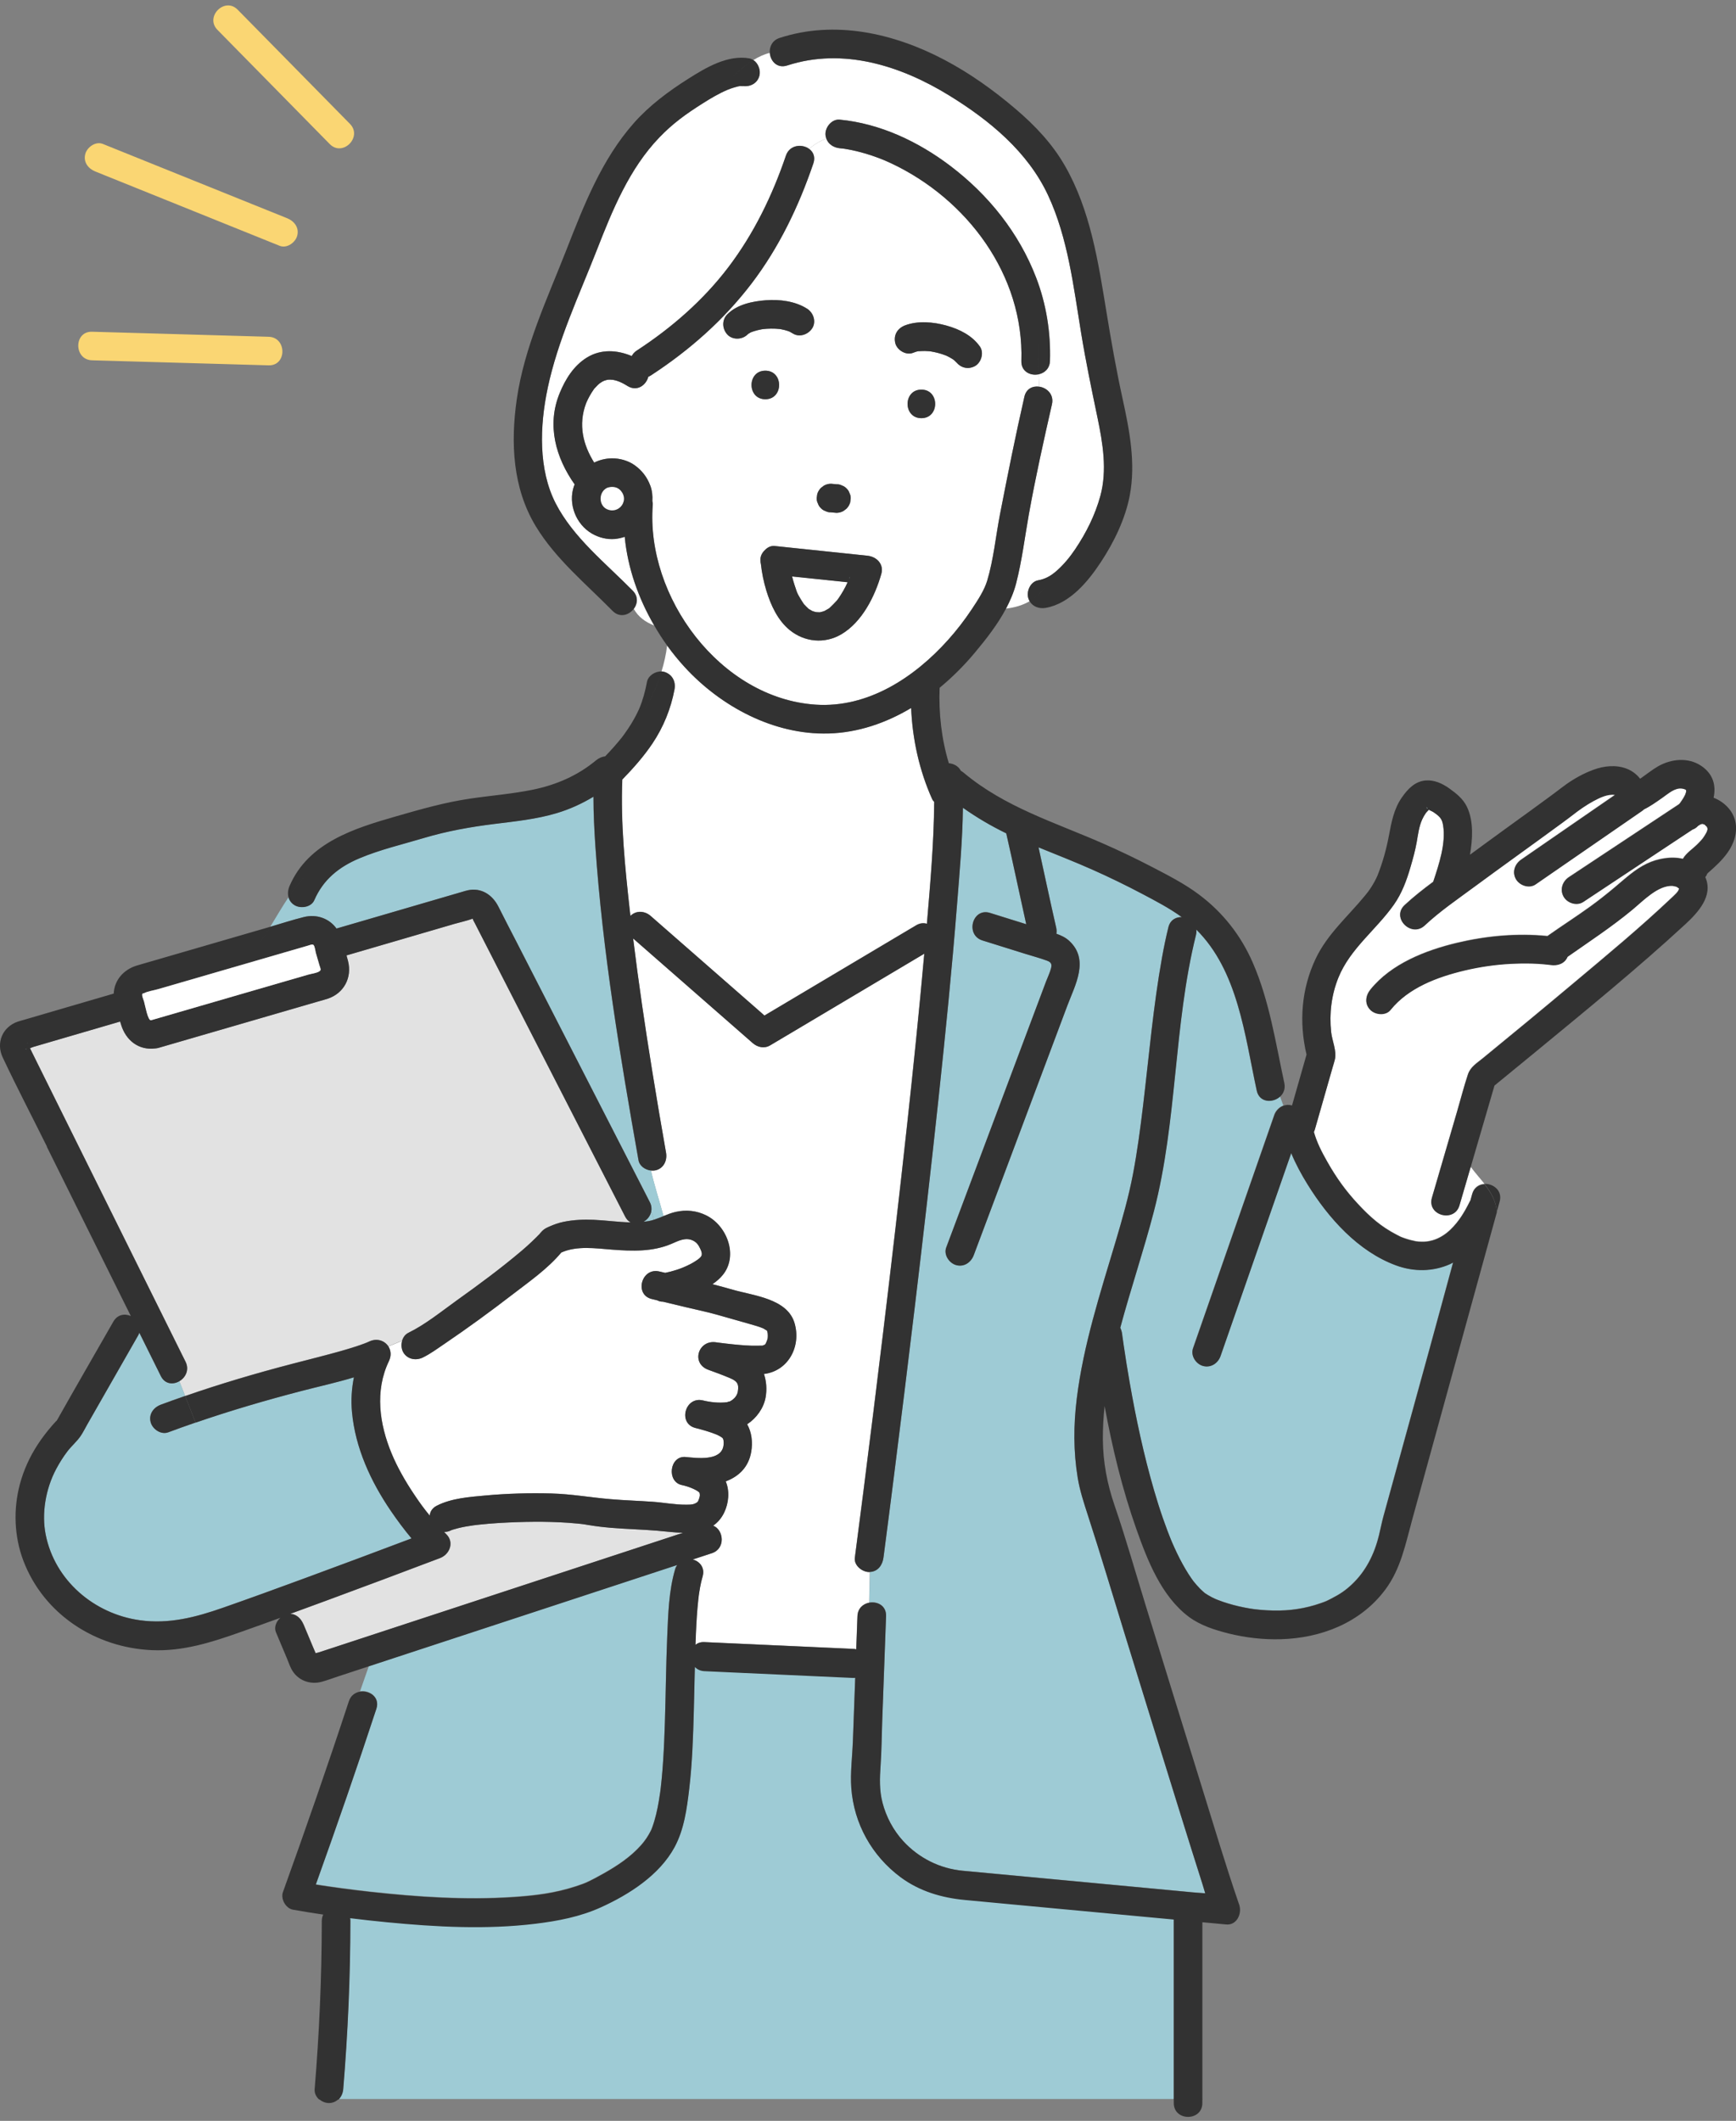
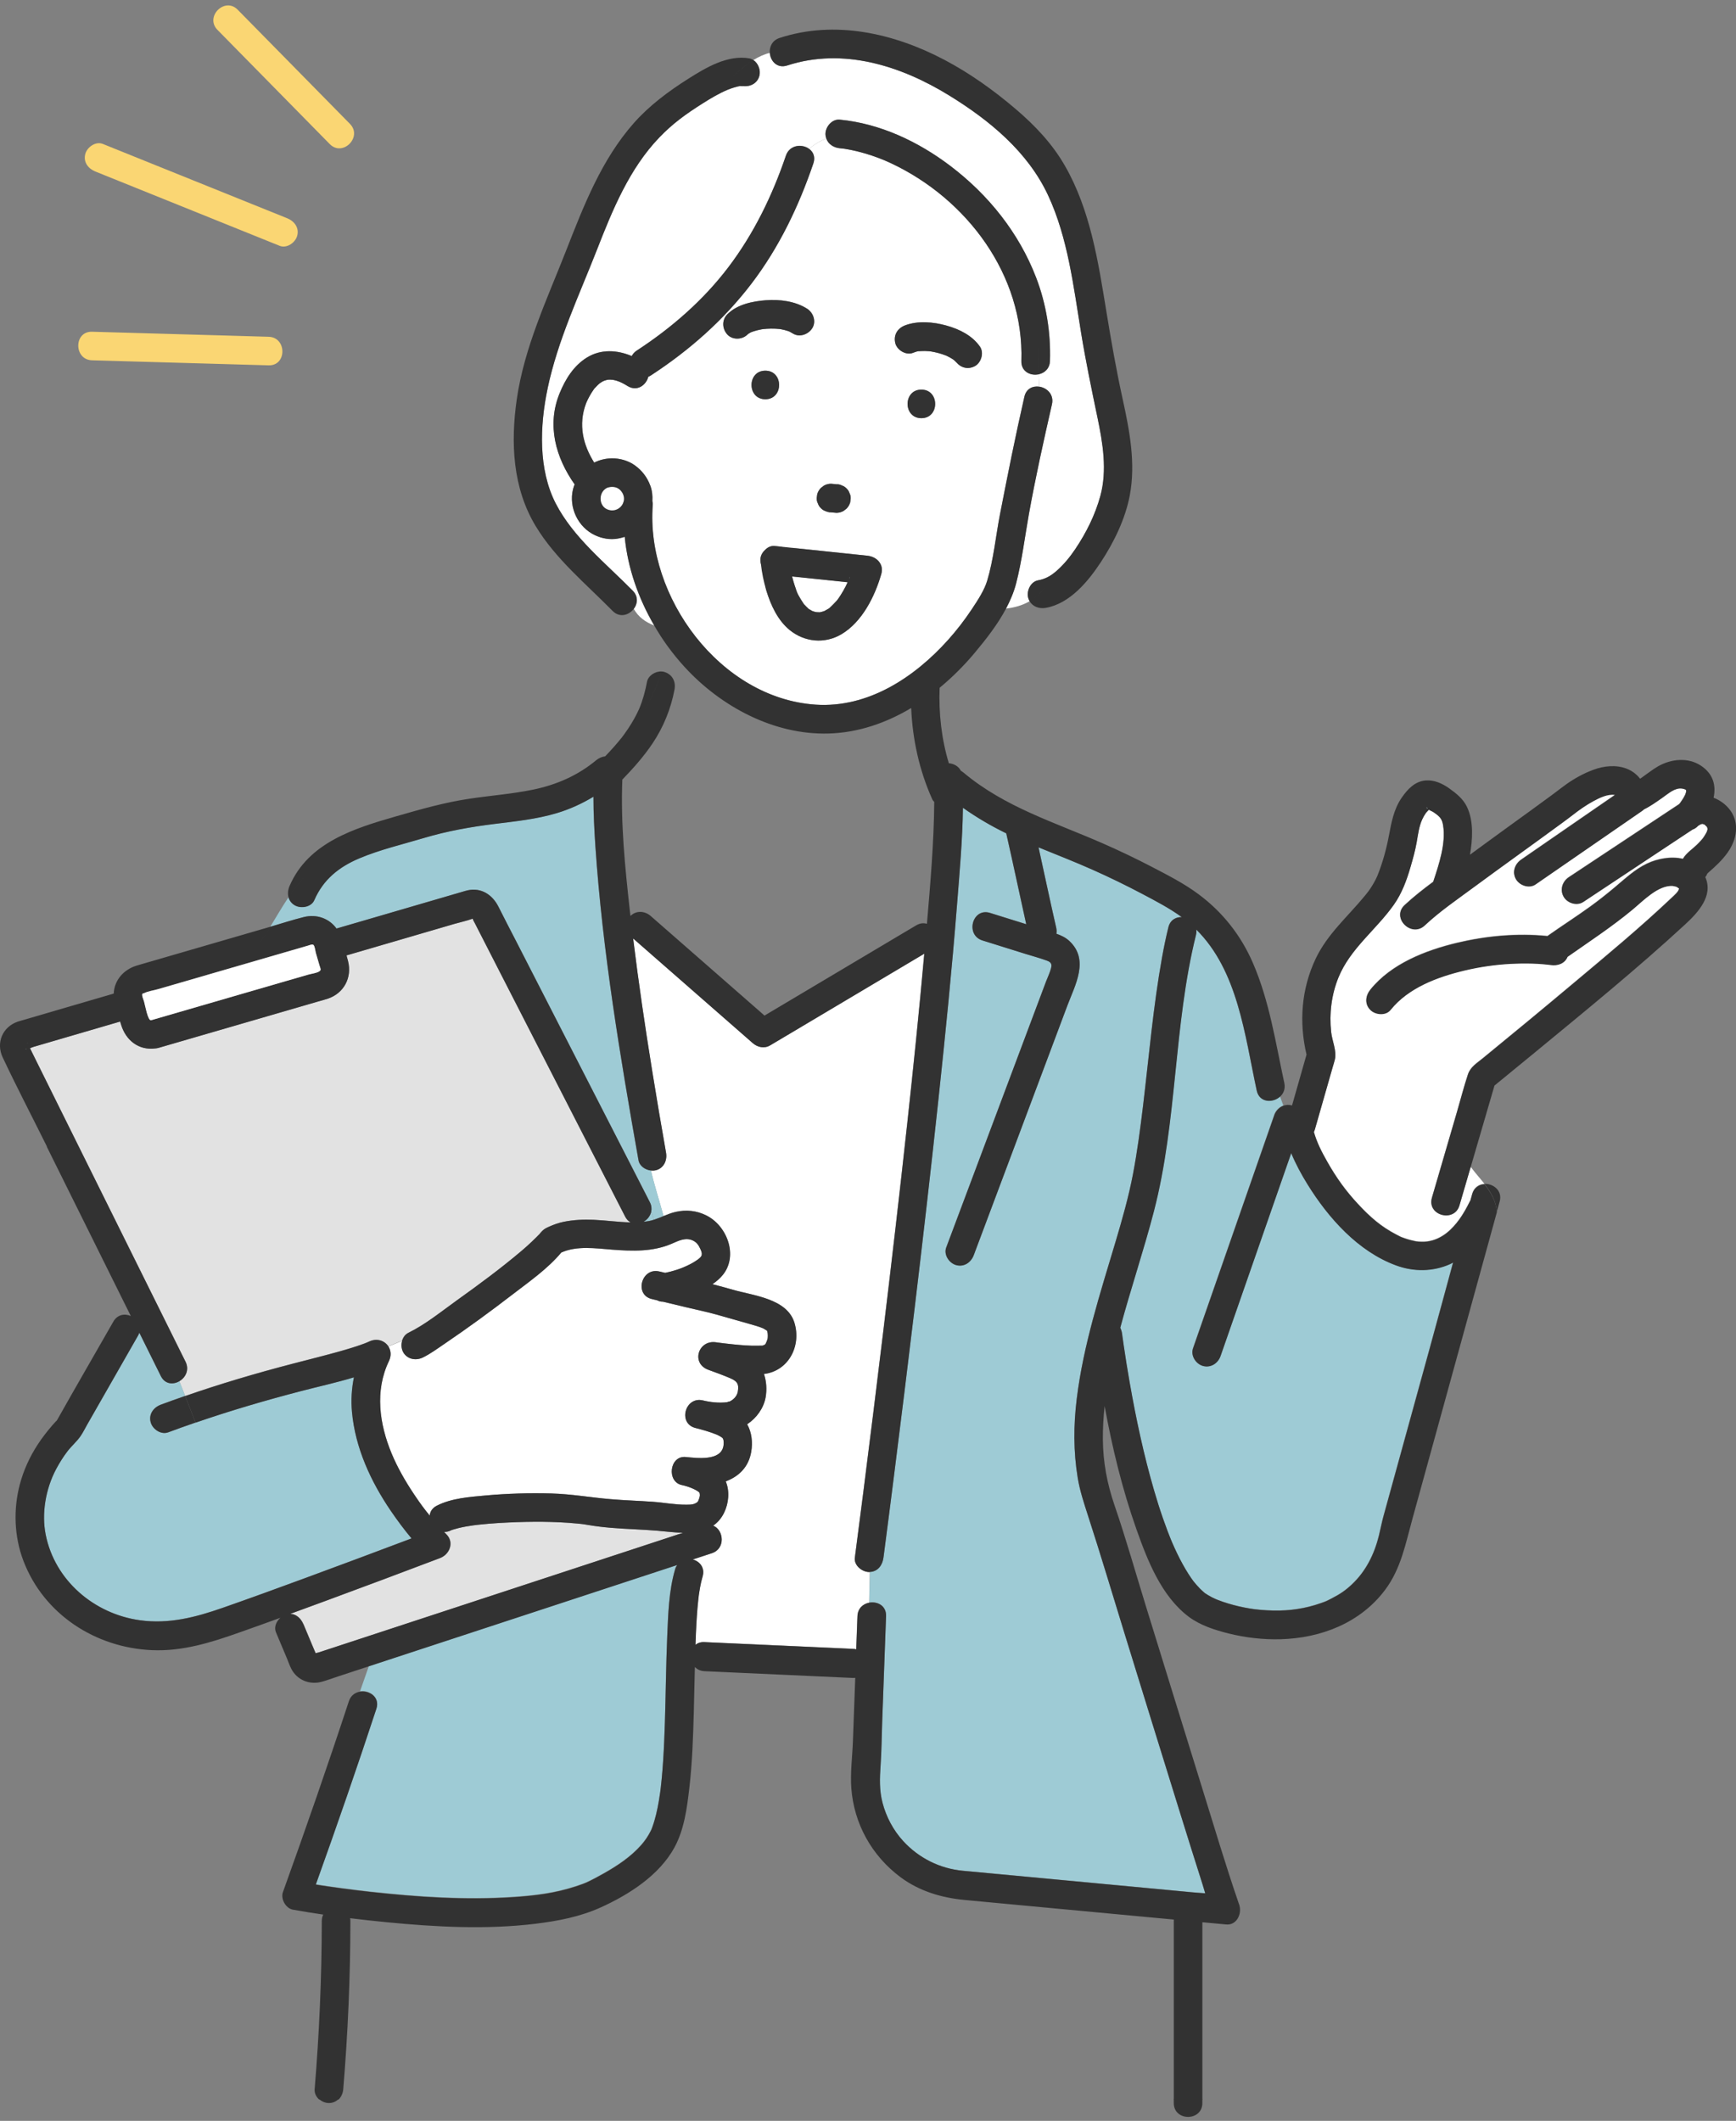
<svg xmlns="http://www.w3.org/2000/svg" width="158" height="193" viewBox="0 0 158 193" fill="none">
  <rect x="0" y="0" width="158" height="193" fill="#808080" stroke="none" />
  <g clip-path="url(#clip0_2253_5568)">
    <path d="M151.236 75.056C151.236 75.056 151.222 75.045 151.218 75.038C151.258 75.06 151.258 75.064 151.236 75.056Z" fill="#9ECBD5" />
-     <path d="M151.157 74.987C151.157 74.987 151.149 74.987 151.146 74.984C151.146 74.984 151.146 74.984 151.146 74.98C151.146 74.98 151.157 74.987 151.157 74.991V74.987Z" fill="#9ECBD5" />
    <path d="M150.749 75.02C150.749 75.02 150.781 75.002 150.821 74.991C150.781 75.009 150.749 75.024 150.749 75.02Z" fill="#9ECBD5" />
    <path d="M151.175 75.001C151.175 75.001 151.197 75.023 151.215 75.037C151.208 75.034 151.2 75.03 151.186 75.023C151.179 75.019 151.164 75.012 151.15 75.005C151.146 75.001 151.143 74.998 151.143 74.994C151.157 74.994 151.168 75.001 151.175 75.001Z" fill="#9ECBD5" />
    <path d="M30.012 13.111C27.029 10.078 24.047 7.045 21.064 4.012C20.641 3.582 20.215 3.153 19.793 2.719C18.619 1.524 20.457 -0.313 21.631 0.882C24.614 3.915 27.596 6.947 30.579 9.98C31.002 10.41 31.428 10.839 31.85 11.273C33.024 12.468 31.186 14.306 30.012 13.111Z" fill="#FAD673" />
    <path d="M26.142 19.862C26.791 20.125 27.25 20.729 27.048 21.461C26.878 22.079 26.105 22.635 25.448 22.368C20.548 20.393 15.651 18.418 10.751 16.443C10.057 16.165 9.364 15.883 8.671 15.605C8.021 15.342 7.562 14.739 7.764 14.006C7.934 13.388 8.707 12.832 9.364 13.1C14.264 15.074 19.161 17.049 24.061 19.024C24.755 19.302 25.448 19.584 26.142 19.862Z" fill="#FAD673" />
    <path d="M22.451 30.589C23.115 30.607 23.783 30.625 24.448 30.647C26.116 30.694 26.123 33.293 24.448 33.246C19.757 33.113 15.066 32.979 10.375 32.846C9.71 32.827 9.042 32.809 8.378 32.788C6.71 32.741 6.702 30.141 8.378 30.188C13.069 30.322 17.76 30.455 22.451 30.589Z" fill="#FAD673" />
    <path d="M151.218 75.038C151.218 75.038 151.229 75.049 151.236 75.056C151.215 75.049 151.171 75.027 151.153 75.005C151.168 75.013 151.182 75.02 151.189 75.023C151.204 75.031 151.211 75.034 151.218 75.038Z" fill="#323232" />
    <path d="M71.834 30.163C71.87 30.177 71.906 30.195 71.946 30.206C71.913 30.195 71.892 30.188 71.866 30.181C71.859 30.177 71.852 30.17 71.841 30.166C71.841 30.166 71.834 30.166 71.83 30.163H71.834Z" fill="#9ECBD5" />
    <path d="M77.294 52.671C77.319 52.519 77.362 52.476 77.359 52.519C77.337 52.563 77.323 52.602 77.308 52.649C77.305 52.657 77.301 52.667 77.297 52.675L77.294 52.671Z" fill="#9ECBD5" />
    <path d="M71.79 30.144C71.79 30.144 71.758 30.134 71.74 30.13C71.754 30.13 71.798 30.144 71.837 30.162C71.823 30.155 71.808 30.151 71.79 30.144Z" fill="#9ECBD5" />
    <path d="M76.214 54.588C76.275 54.508 76.25 54.541 76.214 54.588V54.588Z" fill="#9ECBD5" />
    <path d="M76.521 54.14C76.445 54.255 76.37 54.371 76.29 54.483C76.261 54.523 76.232 54.562 76.2 54.606C76.185 54.62 76.175 54.638 76.164 54.649C75.954 54.887 75.73 55.097 75.503 55.321C75.499 55.324 75.496 55.331 75.489 55.335C75.449 55.36 75.413 55.382 75.38 55.404C75.268 55.476 75.149 55.526 75.037 55.599C74.969 55.617 74.903 55.645 74.835 55.664C74.784 55.678 74.734 55.689 74.683 55.7C74.654 55.707 74.636 55.714 74.618 55.718C74.506 55.718 74.329 55.703 74.3 55.703C74.253 55.692 74.207 55.685 74.163 55.674C74.087 55.656 74.011 55.624 73.936 55.602C73.838 55.544 73.733 55.487 73.636 55.429C73.621 55.422 73.618 55.422 73.607 55.414C73.582 55.389 73.553 55.364 73.538 55.349C73.437 55.248 73.333 55.154 73.239 55.046C73.224 55.032 73.203 55.01 73.181 54.992C73.159 54.963 73.141 54.934 73.123 54.909C73.044 54.786 72.961 54.663 72.885 54.537C72.751 54.31 72.574 54.035 72.502 53.779C72.614 54.169 72.462 53.667 72.426 53.566C72.383 53.443 72.34 53.317 72.3 53.19C72.224 52.952 72.155 52.71 72.094 52.468C72.094 52.461 72.094 52.457 72.09 52.45C73.777 52.627 75.46 52.804 77.146 52.977C77.085 53.107 77.027 53.237 76.962 53.364C76.825 53.627 76.68 53.884 76.521 54.133V54.14Z" fill="white" />
    <path d="M40.052 141.785C40.937 141.45 41.373 140.348 40.626 139.612C40.557 139.543 40.496 139.475 40.427 139.406C40.63 139.41 40.846 139.37 41.063 139.258C41.077 139.251 41.084 139.247 41.095 139.24C41.146 139.229 41.2 139.204 41.247 139.189C41.417 139.139 41.587 139.088 41.76 139.049C42.193 138.944 42.634 138.872 43.078 138.807C43.132 138.799 43.32 138.774 43.334 138.774C43.432 138.763 43.526 138.752 43.623 138.742C43.926 138.709 44.23 138.68 44.53 138.655C45.125 138.604 45.718 138.568 46.313 138.543C48.383 138.449 50.477 138.442 52.543 138.641C52.673 138.651 52.803 138.666 52.933 138.68C52.951 138.68 53.088 138.702 53.15 138.709C53.297 138.731 53.446 138.756 53.597 138.781C54.255 138.89 54.915 138.969 55.58 139.027C56.981 139.146 58.389 139.179 59.79 139.29C60.534 139.352 61.365 139.46 62.174 139.482C61.09 139.839 60.004 140.193 58.92 140.551C51.842 142.876 44.764 145.201 37.686 147.522C35.108 148.367 32.533 149.216 29.955 150.061C29.641 150.165 29.326 150.266 29.016 150.368C28.98 150.378 28.843 150.407 28.734 150.44C28.644 150.223 28.547 150.006 28.456 149.786C28.178 149.125 27.9 148.465 27.626 147.804C27.405 147.281 26.986 146.883 26.438 146.854C27.55 146.45 28.662 146.042 29.771 145.631C33.205 144.363 36.636 143.082 40.059 141.782L40.052 141.785Z" fill="#E2E2E2" />
    <path d="M69.772 121C69.75 120.967 69.732 120.942 69.772 121V121Z" fill="#9ECBD5" />
    <path d="M129.934 73.564C129.902 73.59 129.876 73.604 129.88 73.582C129.88 73.597 129.743 73.283 129.934 73.564Z" fill="#9ECBD5" />
    <path d="M110.683 145.519C110.823 145.576 110.744 145.544 110.683 145.519V145.519Z" fill="#9ECBD5" />
    <path d="M61.632 142.388C61.556 142.5 61.487 142.626 61.444 142.778C60.873 144.721 60.812 146.847 60.725 148.858C60.614 151.476 60.595 154.097 60.512 156.715C60.476 157.874 60.429 159.033 60.353 160.192C60.317 160.748 60.274 161.304 60.22 161.86C60.195 162.123 60.166 162.39 60.137 162.654C60.122 162.77 60.108 162.889 60.093 163.004C60.086 163.055 60.083 163.087 60.079 163.109C60.079 163.134 60.072 163.159 60.065 163.203C59.942 164.048 59.79 164.893 59.545 165.712C59.487 165.911 59.415 166.106 59.35 166.301C59.339 166.329 59.306 166.405 59.288 166.452C59.267 166.499 59.245 166.546 59.223 166.593C58.996 167.048 58.707 167.478 58.371 167.86C57.41 168.954 56.201 169.756 54.937 170.467C54.42 170.76 53.897 171.041 53.359 171.29C53.341 171.301 53.33 171.305 53.315 171.308C53.308 171.308 53.308 171.308 53.297 171.316C53.207 171.352 53.117 171.388 53.023 171.424C52.835 171.496 52.644 171.561 52.456 171.622C50.495 172.262 48.729 172.475 46.747 172.608C42.399 172.901 38.008 172.608 33.685 172.132C32.8 172.034 31.919 171.926 31.038 171.807C30.93 171.792 30.662 171.756 30.601 171.745C30.439 171.724 30.272 171.698 30.11 171.677C29.817 171.633 29.521 171.59 29.229 171.547C29.066 171.521 28.904 171.493 28.741 171.467C30.641 166.16 32.49 160.831 34.252 155.476C34.599 154.422 33.62 153.776 32.768 153.909L33.573 151.609C39.123 149.786 44.674 147.963 50.224 146.143C54.027 144.894 57.829 143.645 61.632 142.395V142.388Z" fill="#9ECBD5" />
    <path d="M80.403 141.75C80.406 141.717 80.41 141.681 80.417 141.648C80.739 139.211 81.049 136.774 81.356 134.337C82.01 129.192 82.642 124.044 83.259 118.891C84.014 112.577 84.743 106.258 85.419 99.936C86.047 94.076 86.639 88.209 87.098 82.331C87.325 79.41 87.596 76.45 87.636 73.5C88.885 74.385 90.196 75.157 91.583 75.829C91.583 75.832 91.583 75.84 91.583 75.843C92.211 78.591 92.782 81.349 93.399 84.097C92.302 83.754 91.204 83.411 90.102 83.068C88.499 82.566 87.82 85.075 89.413 85.574C90.706 85.978 91.998 86.382 93.291 86.787C93.948 86.993 94.627 87.169 95.274 87.408C95.627 87.538 95.761 87.697 95.66 88.087C95.555 88.505 95.35 88.917 95.198 89.321C94.826 90.307 94.457 91.296 94.085 92.282C92.999 95.181 91.908 98.08 90.821 100.98C89.254 105.161 87.683 109.342 86.116 113.519C85.867 114.18 86.394 114.945 87.022 115.118C87.744 115.317 88.376 114.866 88.622 114.212C89.257 112.522 89.889 110.829 90.525 109.139C92.731 103.261 94.938 97.383 97.141 91.506C97.845 89.628 99.163 87.343 97.325 85.624C96.978 85.299 96.57 85.115 96.144 84.963C96.173 84.787 96.169 84.606 96.129 84.425C95.573 81.988 95.057 79.544 94.519 77.103C96.162 77.775 97.816 78.418 99.437 79.14C100.954 79.815 102.445 80.537 103.912 81.313C105.139 81.963 106.439 82.638 107.555 83.451C107.028 83.433 106.504 83.703 106.338 84.371C106.114 85.278 105.923 86.191 105.76 87.112C104.955 91.581 104.569 96.116 104.031 100.622C103.782 102.698 103.507 104.771 103.117 106.821C102.72 108.905 102.142 110.941 101.535 112.97C100.134 117.675 98.607 122.357 98 127.25C97.704 129.654 97.689 132.073 98.083 134.467C98.278 135.655 98.65 136.771 99.018 137.912C100.181 141.49 101.254 145.1 102.362 148.693C104.063 154.202 105.764 159.712 107.479 165.218C108.126 167.294 108.776 169.37 109.437 171.442C109.523 171.717 109.606 171.998 109.689 172.284C109.267 172.255 108.844 172.226 108.429 172.186C106.548 172.009 104.666 171.832 102.785 171.655C98.744 171.276 94.703 170.897 90.666 170.518C89.647 170.424 88.629 170.33 87.611 170.233C85.531 170.034 83.617 169.074 82.205 167.536C81.298 166.547 80.656 165.333 80.316 164.037C80.02 162.896 80.06 161.806 80.143 160.643C80.233 159.336 80.24 158.018 80.287 156.711C80.406 153.495 80.522 150.281 80.641 147.064C80.677 146.107 79.847 145.703 79.114 145.837L79.164 143.038C79.894 143.006 80.312 142.421 80.403 141.746V141.75Z" fill="#9ECBD5" />
    <path d="M133.982 108.655C133.96 108.734 133.938 108.817 133.917 108.897C133.884 109.005 133.855 109.117 133.823 109.229C133.808 109.254 133.794 109.272 133.779 109.298C133.299 110.265 132.783 111.135 132.021 111.868C131.53 112.345 130.952 112.692 130.378 112.854C130.222 112.897 130.067 112.926 129.908 112.955C129.854 112.955 129.666 112.977 129.612 112.977C129.442 112.98 129.273 112.977 129.107 112.966C129.042 112.962 128.977 112.955 128.912 112.948C128.904 112.948 128.901 112.948 128.886 112.944C128.54 112.876 128.2 112.793 127.864 112.674C127.435 112.525 127.532 112.562 127.102 112.338C125.69 111.608 124.694 110.727 123.589 109.54C122.495 108.363 121.642 107.186 120.823 105.741C120.256 104.745 119.866 103.972 119.577 102.986C119.613 102.911 119.645 102.835 119.671 102.748C120.209 100.867 120.747 98.986 121.285 97.101C121.353 96.863 121.433 96.625 121.491 96.383C121.671 95.592 121.234 94.689 121.151 93.892C120.974 92.202 121.176 90.501 121.816 88.924C122.888 86.281 125.257 84.576 126.864 82.291C127.586 81.262 128.03 80.063 128.377 78.861C128.594 78.114 128.807 77.356 128.941 76.59C129.06 75.904 129.146 75.186 129.435 74.543C129.529 74.334 129.652 74.124 129.786 73.936C129.851 73.85 129.966 73.752 130.046 73.658C130.161 73.731 130.36 73.806 130.432 73.857C131.046 74.272 131.241 74.467 131.342 75.092C131.606 76.713 130.966 78.637 130.439 80.222C129.536 80.894 128.648 81.587 127.832 82.349C126.608 83.493 128.449 85.331 129.67 84.187C131.042 82.901 132.628 81.822 134.137 80.706C136.791 78.749 139.478 76.836 142.136 74.886C142.547 74.583 142.959 74.276 143.367 73.962C143.396 73.94 143.411 73.925 143.432 73.911C143.439 73.904 143.447 73.9 143.465 73.886C143.526 73.839 143.587 73.796 143.649 73.749C143.779 73.651 143.912 73.557 144.05 73.467C144.367 73.25 144.696 73.048 145.036 72.864C145.606 72.553 146.314 72.214 146.96 72.304C146.946 72.304 146.96 72.304 146.986 72.315C144.14 74.283 141.284 76.236 138.442 78.208C137.864 78.608 137.597 79.341 137.976 79.987C138.312 80.562 139.178 80.854 139.756 80.453C142.981 78.218 146.224 76.005 149.448 73.767C149.513 73.723 149.571 73.673 149.629 73.619C150.21 73.337 150.734 72.962 151.268 72.586C151.861 72.174 152.428 71.64 153.085 71.73C153.323 71.763 153.428 71.831 153.486 71.904C153.439 71.868 153.446 72.066 153.486 71.954C153.41 72.156 153.421 72.196 153.352 72.341C153.287 72.471 153.211 72.597 153.135 72.72C153.117 72.752 152.94 72.998 152.926 73.03C152.89 73.077 152.854 73.117 152.814 73.164C152.814 73.164 152.814 73.164 152.81 73.164C152.529 73.348 152.251 73.536 151.969 73.72C148.907 75.749 145.844 77.778 142.782 79.803C142.194 80.193 141.944 80.944 142.316 81.583C142.656 82.165 143.508 82.439 144.097 82.049C144.548 81.749 144.996 81.453 145.447 81.154C147.339 79.901 149.232 78.648 151.12 77.395C151.918 76.864 152.72 76.337 153.518 75.807C153.692 75.691 153.865 75.576 154.038 75.464C154.212 75.402 154.385 75.297 154.544 75.128C154.544 75.124 154.551 75.121 154.555 75.117C154.569 75.106 154.58 75.099 154.594 75.092C154.648 75.056 154.703 75.023 154.76 74.994C154.771 74.991 154.782 74.983 154.789 74.98C154.84 74.965 154.89 74.954 154.908 74.947C154.908 74.947 154.912 74.947 154.916 74.947C154.927 74.947 154.945 74.947 154.955 74.947C154.984 74.958 155.017 74.969 155.049 74.976C155.067 74.983 155.082 74.991 155.096 74.998C155.114 75.019 155.154 75.037 155.179 75.048C155.255 75.121 155.345 75.214 155.349 75.218C155.356 75.225 155.364 75.233 155.367 75.243C155.367 75.247 155.371 75.251 155.374 75.254C155.367 75.276 155.396 75.384 155.414 75.402C155.414 75.406 155.414 75.413 155.414 75.417C155.403 75.467 155.392 75.514 155.378 75.565C155.367 75.597 155.356 75.633 155.342 75.669C155.317 75.724 155.291 75.774 155.262 75.825C155.179 75.973 155.089 76.114 154.992 76.251C154.992 76.254 154.984 76.261 154.977 76.272C154.977 76.272 154.977 76.272 154.973 76.276C154.919 76.341 154.865 76.406 154.811 76.467C154.695 76.597 154.576 76.724 154.45 76.843C154.013 77.269 153.471 77.605 153.164 78.135C152.095 77.886 150.868 78.106 149.896 78.569C148.795 79.092 147.896 79.948 146.968 80.724C146.238 81.334 145.498 81.926 144.725 82.482C143.45 83.407 142.121 84.252 140.836 85.161C138.091 84.887 135.289 85.143 132.609 85.779C129.749 86.461 126.619 87.681 124.719 90.039C124.278 90.588 124.177 91.335 124.719 91.877C125.178 92.335 126.117 92.426 126.557 91.877C128.175 89.866 130.786 88.884 133.299 88.284C134.686 87.956 136.091 87.754 137.513 87.678C138.16 87.645 138.806 87.635 139.453 87.656C139.778 87.667 140.106 87.685 140.431 87.71C140.576 87.721 140.717 87.736 140.861 87.754C140.919 87.761 140.973 87.768 141.031 87.772C141.052 87.772 141.085 87.779 141.132 87.786C141.775 87.884 142.41 87.656 142.67 87.039C144.656 85.645 146.675 84.324 148.549 82.771C149.578 81.919 150.893 80.522 152.233 80.583C152.218 80.591 152.435 80.627 152.54 80.652C152.568 80.666 152.63 80.695 152.644 80.702C152.713 80.735 152.814 80.85 152.807 80.8C152.875 81.038 152.312 81.518 152.128 81.692C149.275 84.396 146.238 86.909 143.226 89.436C140.482 91.74 137.719 94.022 134.942 96.293C134.404 96.733 133.83 97.069 133.599 97.755C133.231 98.863 132.942 100.004 132.613 101.127C131.851 103.741 131.086 106.355 130.324 108.969C129.854 110.579 132.364 111.262 132.83 109.659C132.967 109.189 133.104 108.72 133.241 108.251C133.444 107.557 133.646 106.864 133.848 106.175C134.249 106.723 134.7 107.214 135.105 107.727C134.617 107.752 134.151 108.03 133.982 108.644V108.655Z" fill="white" />
    <path d="M59.27 110.262C59.386 110.507 59.454 110.753 59.516 110.998C59.364 111.045 59.212 111.089 59.053 111.118C58.895 111.146 58.736 111.165 58.573 111.183C58.916 110.988 59.187 110.655 59.27 110.258V110.262Z" fill="#9ECBD5" />
    <path d="M59.704 106.482C60.426 106.283 60.733 105.572 60.61 104.882C60.173 102.398 59.751 99.91 59.346 97.416C58.703 93.419 58.111 89.411 57.616 85.393C58.003 85.732 58.389 86.068 58.776 86.407C62.018 89.245 65.265 92.083 68.508 94.921C68.945 95.303 69.559 95.433 70.082 95.123C70.689 94.762 71.296 94.401 71.906 94.04C75.976 91.621 80.045 89.198 84.115 86.779C83.657 91.953 83.122 97.123 82.559 102.286C81.876 108.554 81.147 114.815 80.392 121.072C79.8 125.971 79.193 130.871 78.569 135.77C78.316 137.763 78.059 139.756 77.796 141.749C77.702 142.449 78.464 143.049 79.096 143.049C79.117 143.049 79.135 143.045 79.157 143.042L79.106 145.84C78.554 145.941 78.059 146.349 78.034 147.067C78.034 147.154 78.027 147.241 78.023 147.327C77.991 148.248 77.955 149.169 77.922 150.086C77.835 150.064 77.749 150.05 77.651 150.046C77.077 150.021 76.503 149.995 75.932 149.967C71.989 149.786 68.046 149.609 64.102 149.429C63.759 149.414 63.492 149.512 63.29 149.674C63.304 149.299 63.315 148.923 63.333 148.551C63.38 147.555 63.438 146.562 63.546 145.569C63.56 145.435 63.575 145.305 63.593 145.172C63.6 145.114 63.615 145.009 63.618 144.988C63.647 144.811 63.672 144.637 63.705 144.461C63.766 144.121 63.842 143.789 63.94 143.457C64.174 142.655 63.672 142.085 63.048 141.908C63.625 141.717 64.203 141.529 64.781 141.337C66.059 140.919 65.861 139.207 64.9 138.832C65.297 138.554 65.644 138.175 65.904 137.637C66.319 136.781 66.421 135.691 66.045 134.802C67.197 134.366 68.114 133.542 68.363 132.116C68.515 131.232 68.407 130.336 67.995 129.603C68.847 129.04 69.497 128.137 69.674 127.152C69.797 126.462 69.754 125.704 69.522 125.029C71.743 124.758 72.931 122.512 72.307 120.396C71.649 118.162 68.558 117.905 66.67 117.356C66.059 117.18 65.445 117.013 64.832 116.858C65.193 116.613 65.521 116.331 65.792 115.995C67.197 114.244 66.164 111.533 64.272 110.598C63.391 110.161 62.452 110.063 61.491 110.28C61.105 110.366 60.744 110.511 60.383 110.659C60.021 109.309 59.57 107.94 59.234 106.507C59.389 106.525 59.548 106.518 59.693 106.478L59.704 106.482Z" fill="white" />
-     <path d="M75.387 66.74C78.088 66.665 80.634 65.784 82.92 64.419C83.035 67.26 83.671 70.12 84.823 72.691C84.87 72.799 84.942 72.886 85.018 72.965C84.993 76.666 84.664 80.374 84.354 84.057C84.058 83.966 83.722 83.992 83.375 84.197C82.768 84.558 82.162 84.919 81.551 85.281C77.557 87.656 73.563 90.032 69.569 92.408C69.36 92.224 69.15 92.039 68.941 91.855C65.698 89.017 62.452 86.18 59.209 83.342C58.678 82.879 57.895 82.818 57.371 83.342C57.353 83.179 57.331 83.02 57.313 82.858C56.876 78.915 56.472 74.907 56.631 70.932C57.631 69.9 58.592 68.82 59.393 67.621C60.375 66.148 61.054 64.477 61.379 62.74C61.513 62.022 61.188 61.372 60.473 61.141C60.39 61.112 60.3 61.101 60.209 61.094C60.444 60.339 60.617 59.559 60.718 58.751C61.21 59.429 61.737 60.075 62.297 60.686C65.59 64.282 70.415 66.874 75.383 66.737L75.387 66.74Z" fill="white" />
    <path d="M49.842 35.336C50.766 30.96 52.709 26.873 54.33 22.729C55.746 19.111 57.277 15.356 60.007 12.511C61.231 11.236 62.408 10.391 63.932 9.424C64.662 8.962 65.42 8.507 66.218 8.171C66.464 8.066 66.85 7.943 67.168 7.864C67.226 7.85 67.284 7.839 67.341 7.832C67.352 7.832 67.359 7.832 67.374 7.832C67.489 7.832 67.782 7.864 67.511 7.817C68.204 7.94 68.909 7.64 69.111 6.911C69.252 6.405 69.02 5.763 68.569 5.467C69.049 5.167 69.551 4.936 70.064 4.81C70.122 5.561 70.732 6.261 71.65 5.961C76.738 4.304 81.999 5.987 86.397 8.694C90.059 10.947 93.544 13.811 95.393 17.775C97.206 21.667 97.711 26.119 98.401 30.311C98.824 32.889 99.351 35.43 99.885 37.987C100.373 40.308 100.788 42.799 100.149 45.135C99.676 46.861 98.871 48.479 97.863 49.977C97.376 50.699 96.819 51.378 96.162 51.956C95.657 52.403 95.137 52.699 94.49 52.811C93.797 52.934 93.41 53.783 93.584 54.411C93.613 54.523 93.66 54.617 93.71 54.711C93.035 55.104 92.305 55.295 91.554 55.386C91.948 54.642 92.276 53.873 92.482 53.068C93.01 51.017 93.266 48.88 93.638 46.8C94.237 43.442 94.981 40.109 95.74 36.784C95.942 35.892 95.288 35.286 94.591 35.181C94.577 34.806 94.552 34.434 94.534 34.058C95.068 33.946 95.541 33.542 95.563 32.842C95.646 30.264 95.231 27.657 94.299 25.245C92.728 21.172 89.958 17.721 86.491 15.092C83.577 12.883 80.1 11.236 76.431 10.886C75.727 10.818 75.131 11.536 75.131 12.186C75.131 12.341 75.163 12.486 75.21 12.616C74.639 12.821 74.12 13.125 73.657 13.551C73.014 13.067 71.866 13.153 71.527 14.161C70.295 17.786 68.605 21.263 66.283 24.321C63.994 27.332 61.105 29.838 57.949 31.899C57.736 32.036 57.595 32.21 57.497 32.394C56.172 31.838 54.695 31.737 53.402 32.538C52.214 33.279 51.463 34.492 50.943 35.755C49.733 38.687 50.589 41.651 52.304 44.078C52.283 44.124 52.257 44.175 52.239 44.225C51.68 45.836 52.409 47.692 53.868 48.547C54.486 48.908 55.251 49.107 55.97 49.038C56.284 49.01 56.573 48.937 56.858 48.843C57.133 51.685 58.104 54.45 59.552 56.927C58.739 56.613 58.09 56.137 57.685 55.414C58.039 54.952 58.118 54.288 57.591 53.754C55.117 51.237 52.192 48.934 50.585 45.821C48.989 42.727 49.123 38.763 49.849 35.34L49.842 35.336Z" fill="white" />
-     <path d="M75.207 12.619C75.387 13.121 75.875 13.435 76.427 13.489C76.528 13.5 76.633 13.511 76.734 13.522C76.781 13.529 76.846 13.536 76.875 13.54C77.063 13.572 77.251 13.601 77.435 13.641C77.865 13.728 78.291 13.832 78.713 13.959C79.591 14.215 80.378 14.518 81.107 14.861C88.001 18.104 93.208 25.018 92.959 32.845C92.927 33.816 93.79 34.221 94.53 34.062C94.552 34.438 94.573 34.809 94.588 35.185C94.007 35.098 93.4 35.355 93.23 36.095C92.418 39.647 91.706 43.218 91.009 46.796C90.619 48.804 90.431 50.883 89.843 52.844C89.586 53.692 89.027 54.559 88.445 55.433C87.792 56.418 87.069 57.353 86.279 58.234C83.213 61.65 78.991 64.441 74.225 64.12C65.536 63.538 58.758 54.299 59.404 45.933C59.411 45.818 59.397 45.702 59.368 45.594C59.401 45.114 59.346 44.63 59.18 44.186C58.888 43.41 58.418 42.803 57.747 42.323C57.165 41.908 56.385 41.695 55.677 41.705C55.132 41.713 54.569 41.846 54.074 42.092C53.07 40.496 52.604 38.654 53.33 36.712C53.341 36.683 53.352 36.654 53.363 36.629C53.406 36.532 53.449 36.434 53.496 36.34C53.601 36.127 53.717 35.918 53.843 35.719C53.904 35.622 53.966 35.528 54.031 35.438C54.06 35.394 54.071 35.38 54.074 35.373C54.089 35.358 54.11 35.337 54.146 35.297C54.237 35.199 54.331 35.102 54.424 35.008C54.446 34.983 54.54 34.907 54.58 34.874C54.652 34.824 54.728 34.777 54.803 34.73C54.843 34.708 54.934 34.665 54.973 34.647C55.085 34.611 55.194 34.575 55.309 34.549C55.378 34.546 55.45 34.539 55.519 34.542C55.522 34.542 55.728 34.56 55.764 34.557C55.894 34.578 56.02 34.611 56.147 34.651C56.497 34.759 56.804 34.936 57.118 35.127C57.985 35.658 58.801 35.04 59 34.279C59.083 34.246 59.166 34.203 59.249 34.149C62.748 31.867 65.872 29.112 68.407 25.783C70.909 22.497 72.701 18.753 74.026 14.854C74.221 14.28 74.015 13.829 73.65 13.554C74.112 13.132 74.632 12.825 75.203 12.619H75.207ZM83.856 38.055C85.531 38.055 85.527 35.456 83.856 35.456C82.183 35.456 82.183 38.055 83.856 38.055ZM81.476 31.206C81.62 31.849 82.436 32.354 83.076 32.112C83.216 32.058 83.4 31.989 83.574 31.957C83.585 31.957 83.606 31.957 83.65 31.957C83.707 31.957 83.765 31.946 83.819 31.946C83.935 31.939 84.054 31.939 84.17 31.939C84.289 31.939 84.408 31.946 84.527 31.957C84.578 31.961 84.628 31.968 84.679 31.971C84.91 32.011 85.141 32.054 85.369 32.116C85.607 32.181 85.845 32.257 86.073 32.343C86.102 32.354 86.134 32.369 86.149 32.376C86.246 32.423 86.344 32.47 86.441 32.524C86.542 32.578 86.64 32.636 86.734 32.701C86.755 32.715 86.773 32.73 86.791 32.74C86.849 32.791 86.907 32.842 86.961 32.896C86.983 32.921 87.004 32.946 87.03 32.968C87.037 32.975 87.04 32.975 87.044 32.979C87.467 33.474 88.106 33.643 88.72 33.318C89.305 33.008 89.576 32.098 89.186 31.538C88.471 30.52 87.3 29.946 86.127 29.621C84.95 29.296 83.549 29.163 82.382 29.603C81.7 29.859 81.306 30.462 81.476 31.202V31.206ZM77.312 44.865C77.258 44.702 77.171 44.565 77.045 44.446C76.926 44.319 76.788 44.229 76.626 44.179C76.471 44.096 76.305 44.059 76.124 44.067C76.102 44.067 76.084 44.063 76.062 44.059C75.918 44.045 75.777 44.031 75.633 44.02C75.398 44.02 75.178 44.081 74.976 44.197C74.889 44.265 74.799 44.334 74.712 44.399C74.549 44.561 74.441 44.753 74.376 44.973C74.362 45.089 74.344 45.204 74.329 45.319C74.322 45.5 74.358 45.666 74.441 45.821C74.495 45.984 74.582 46.121 74.708 46.24C74.828 46.367 74.965 46.457 75.127 46.507C75.282 46.59 75.449 46.627 75.629 46.619C75.651 46.619 75.669 46.623 75.691 46.627C75.835 46.641 75.976 46.655 76.12 46.666C76.355 46.666 76.575 46.605 76.778 46.489C76.864 46.421 76.954 46.352 77.041 46.287C77.204 46.125 77.312 45.933 77.377 45.713C77.391 45.598 77.409 45.482 77.424 45.367C77.431 45.186 77.395 45.02 77.312 44.865ZM69.248 51.317C69.338 52.133 69.505 52.952 69.743 53.736C70.147 55.057 70.776 56.447 71.874 57.339C73.221 58.433 75.044 58.614 76.557 57.729C78.453 56.62 79.63 54.27 80.212 52.219C80.461 51.338 79.778 50.66 78.959 50.573C78.605 50.537 78.251 50.497 77.897 50.461C75.434 50.205 72.975 49.948 70.512 49.688C70.165 49.652 69.862 49.804 69.635 50.038C69.364 50.284 69.18 50.631 69.212 50.988C69.209 51.107 69.223 51.215 69.248 51.317ZM69.653 36.329C71.328 36.329 71.325 33.73 69.653 33.73C67.981 33.73 67.981 36.329 69.653 36.329ZM73.455 28.09C72.376 27.401 70.956 27.227 69.703 27.321C68.483 27.415 67.092 27.697 66.197 28.599C65.684 29.116 65.72 29.917 66.197 30.437C66.67 30.953 67.555 30.921 68.035 30.437C68.049 30.419 68.067 30.404 68.085 30.39C68.147 30.354 68.205 30.314 68.27 30.278C68.302 30.26 68.338 30.242 68.374 30.228C68.454 30.199 68.533 30.166 68.616 30.141C68.847 30.069 69.082 30.011 69.32 29.968C69.364 29.96 69.411 29.953 69.454 29.946C69.562 29.935 69.671 29.924 69.783 29.917C70.046 29.899 70.31 29.895 70.577 29.91C70.711 29.917 70.841 29.928 70.974 29.939C71.01 29.946 71.047 29.95 71.079 29.957C71.303 29.997 71.527 30.054 71.74 30.127C71.725 30.127 71.754 30.141 71.87 30.177C71.964 30.228 72.058 30.278 72.148 30.336C72.762 30.726 73.556 30.441 73.928 29.87C74.318 29.264 74.033 28.459 73.463 28.09H73.455Z" fill="white" />
+     <path d="M75.207 12.619C75.387 13.121 75.875 13.435 76.427 13.489C76.528 13.5 76.633 13.511 76.734 13.522C76.781 13.529 76.846 13.536 76.875 13.54C77.063 13.572 77.251 13.601 77.435 13.641C77.865 13.728 78.291 13.832 78.713 13.959C79.591 14.215 80.378 14.518 81.107 14.861C88.001 18.104 93.208 25.018 92.959 32.845C92.927 33.816 93.79 34.221 94.53 34.062C94.552 34.438 94.573 34.809 94.588 35.185C94.007 35.098 93.4 35.355 93.23 36.095C92.418 39.647 91.706 43.218 91.009 46.796C90.619 48.804 90.431 50.883 89.843 52.844C89.586 53.692 89.027 54.559 88.445 55.433C87.792 56.418 87.069 57.353 86.279 58.234C83.213 61.65 78.991 64.441 74.225 64.12C65.536 63.538 58.758 54.299 59.404 45.933C59.411 45.818 59.397 45.702 59.368 45.594C59.401 45.114 59.346 44.63 59.18 44.186C58.888 43.41 58.418 42.803 57.747 42.323C57.165 41.908 56.385 41.695 55.677 41.705C55.132 41.713 54.569 41.846 54.074 42.092C53.07 40.496 52.604 38.654 53.33 36.712C53.341 36.683 53.352 36.654 53.363 36.629C53.406 36.532 53.449 36.434 53.496 36.34C53.601 36.127 53.717 35.918 53.843 35.719C53.904 35.622 53.966 35.528 54.031 35.438C54.06 35.394 54.071 35.38 54.074 35.373C54.089 35.358 54.11 35.337 54.146 35.297C54.237 35.199 54.331 35.102 54.424 35.008C54.446 34.983 54.54 34.907 54.58 34.874C54.652 34.824 54.728 34.777 54.803 34.73C54.843 34.708 54.934 34.665 54.973 34.647C55.085 34.611 55.194 34.575 55.309 34.549C55.378 34.546 55.45 34.539 55.519 34.542C55.522 34.542 55.728 34.56 55.764 34.557C55.894 34.578 56.02 34.611 56.147 34.651C56.497 34.759 56.804 34.936 57.118 35.127C57.985 35.658 58.801 35.04 59 34.279C59.083 34.246 59.166 34.203 59.249 34.149C62.748 31.867 65.872 29.112 68.407 25.783C70.909 22.497 72.701 18.753 74.026 14.854C74.221 14.28 74.015 13.829 73.65 13.554C74.112 13.132 74.632 12.825 75.203 12.619H75.207ZM83.856 38.055C85.531 38.055 85.527 35.456 83.856 35.456C82.183 35.456 82.183 38.055 83.856 38.055ZM81.476 31.206C81.62 31.849 82.436 32.354 83.076 32.112C83.216 32.058 83.4 31.989 83.574 31.957C83.585 31.957 83.606 31.957 83.65 31.957C83.707 31.957 83.765 31.946 83.819 31.946C83.935 31.939 84.054 31.939 84.17 31.939C84.289 31.939 84.408 31.946 84.527 31.957C84.578 31.961 84.628 31.968 84.679 31.971C84.91 32.011 85.141 32.054 85.369 32.116C85.607 32.181 85.845 32.257 86.073 32.343C86.102 32.354 86.134 32.369 86.149 32.376C86.246 32.423 86.344 32.47 86.441 32.524C86.542 32.578 86.64 32.636 86.734 32.701C86.755 32.715 86.773 32.73 86.791 32.74C86.849 32.791 86.907 32.842 86.961 32.896C86.983 32.921 87.004 32.946 87.03 32.968C87.037 32.975 87.04 32.975 87.044 32.979C87.467 33.474 88.106 33.643 88.72 33.318C89.305 33.008 89.576 32.098 89.186 31.538C88.471 30.52 87.3 29.946 86.127 29.621C84.95 29.296 83.549 29.163 82.382 29.603C81.7 29.859 81.306 30.462 81.476 31.202V31.206ZM77.312 44.865C77.258 44.702 77.171 44.565 77.045 44.446C76.926 44.319 76.788 44.229 76.626 44.179C76.471 44.096 76.305 44.059 76.124 44.067C76.102 44.067 76.084 44.063 76.062 44.059C75.918 44.045 75.777 44.031 75.633 44.02C75.398 44.02 75.178 44.081 74.976 44.197C74.889 44.265 74.799 44.334 74.712 44.399C74.549 44.561 74.441 44.753 74.376 44.973C74.362 45.089 74.344 45.204 74.329 45.319C74.322 45.5 74.358 45.666 74.441 45.821C74.495 45.984 74.582 46.121 74.708 46.24C74.828 46.367 74.965 46.457 75.127 46.507C75.282 46.59 75.449 46.627 75.629 46.619C75.651 46.619 75.669 46.623 75.691 46.627C75.835 46.641 75.976 46.655 76.12 46.666C76.355 46.666 76.575 46.605 76.778 46.489C76.864 46.421 76.954 46.352 77.041 46.287C77.204 46.125 77.312 45.933 77.377 45.713C77.391 45.598 77.409 45.482 77.424 45.367C77.431 45.186 77.395 45.02 77.312 44.865ZC69.338 52.133 69.505 52.952 69.743 53.736C70.147 55.057 70.776 56.447 71.874 57.339C73.221 58.433 75.044 58.614 76.557 57.729C78.453 56.62 79.63 54.27 80.212 52.219C80.461 51.338 79.778 50.66 78.959 50.573C78.605 50.537 78.251 50.497 77.897 50.461C75.434 50.205 72.975 49.948 70.512 49.688C70.165 49.652 69.862 49.804 69.635 50.038C69.364 50.284 69.18 50.631 69.212 50.988C69.209 51.107 69.223 51.215 69.248 51.317ZM69.653 36.329C71.328 36.329 71.325 33.73 69.653 33.73C67.981 33.73 67.981 36.329 69.653 36.329ZM73.455 28.09C72.376 27.401 70.956 27.227 69.703 27.321C68.483 27.415 67.092 27.697 66.197 28.599C65.684 29.116 65.72 29.917 66.197 30.437C66.67 30.953 67.555 30.921 68.035 30.437C68.049 30.419 68.067 30.404 68.085 30.39C68.147 30.354 68.205 30.314 68.27 30.278C68.302 30.26 68.338 30.242 68.374 30.228C68.454 30.199 68.533 30.166 68.616 30.141C68.847 30.069 69.082 30.011 69.32 29.968C69.364 29.96 69.411 29.953 69.454 29.946C69.562 29.935 69.671 29.924 69.783 29.917C70.046 29.899 70.31 29.895 70.577 29.91C70.711 29.917 70.841 29.928 70.974 29.939C71.01 29.946 71.047 29.95 71.079 29.957C71.303 29.997 71.527 30.054 71.74 30.127C71.725 30.127 71.754 30.141 71.87 30.177C71.964 30.228 72.058 30.278 72.148 30.336C72.762 30.726 73.556 30.441 73.928 29.87C74.318 29.264 74.033 28.459 73.463 28.09H73.455Z" fill="white" />
    <path d="M26.817 82.374C27.373 82.699 28.316 82.551 28.597 81.908C29.413 80.027 30.836 78.886 32.703 78.099C34.584 77.305 36.603 76.839 38.557 76.254C40.669 75.623 42.825 75.24 45.01 74.969C46.902 74.734 48.823 74.539 50.654 73.99C51.849 73.633 52.958 73.124 54.005 72.492C54.005 74.001 54.081 75.514 54.182 77.02C54.836 86.595 56.436 96.13 58.104 105.572C58.198 106.106 58.722 106.456 59.245 106.51C59.581 107.94 60.032 109.312 60.394 110.663C60.105 110.782 59.816 110.901 59.516 110.995C59.455 110.749 59.382 110.504 59.27 110.258C59.325 109.995 59.299 109.702 59.144 109.399C59.05 109.211 58.953 109.027 58.859 108.839C57.104 105.416 55.349 101.994 53.597 98.571C51.395 94.274 49.192 89.974 46.989 85.678C46.447 84.62 45.895 83.569 45.364 82.508C44.829 81.432 43.807 80.746 42.565 81.02C42.388 81.06 42.218 81.114 42.045 81.165C39.095 82.028 36.141 82.887 33.191 83.75C32.335 83.999 31.483 84.248 30.627 84.497C29.962 83.576 28.817 83.161 27.647 83.454C26.622 83.71 25.611 84.039 24.596 84.338C25.13 83.461 25.658 82.551 26.253 81.659C26.337 81.941 26.514 82.197 26.817 82.374Z" fill="#9ECBD5" />
    <path d="M115.959 101.485C115.652 102.369 115.341 103.254 115.034 104.138C113.713 107.933 112.391 111.724 111.069 115.519C110.235 117.909 109.405 120.299 108.57 122.689C108.339 123.354 108.834 124.112 109.477 124.289C110.185 124.484 110.845 124.043 111.077 123.382C111.384 122.498 111.694 121.613 112.001 120.729C113.323 116.934 114.644 113.143 115.966 109.348C116.479 107.872 116.995 106.399 117.508 104.922C117.916 105.915 118.433 106.868 118.989 107.76C120.888 110.821 123.589 113.869 127.052 115.14C128.659 115.728 130.411 115.721 131.974 115.017C132.068 114.974 132.151 114.923 132.242 114.876C131.519 117.519 130.812 120.162 130.082 122.801C128.688 127.863 127.294 132.925 125.9 137.983C125.742 138.561 125.637 139.135 125.492 139.716C125.063 141.46 124.286 142.977 123.051 144.15C122.481 144.692 121.964 145.053 121.148 145.468C120.657 145.717 120.69 145.703 120.202 145.876C119.852 145.999 119.494 146.107 119.133 146.197C117.71 146.551 116.334 146.627 114.684 146.482C114.496 146.464 114.305 146.446 114.117 146.421C114.07 146.414 113.814 146.378 113.76 146.367C113.409 146.309 113.063 146.241 112.72 146.161C112.088 146.013 111.463 145.829 110.856 145.594C110.791 145.569 110.723 145.54 110.658 145.515C110.658 145.515 110.658 145.515 110.654 145.515C110.52 145.453 110.387 145.396 110.26 145.327C110.044 145.219 109.849 145.089 109.647 144.959C109.582 144.901 109.517 144.847 109.452 144.789C109.365 144.71 109.278 144.63 109.195 144.544C108.986 144.334 108.794 144.107 108.607 143.876C108.607 143.876 108.607 143.876 108.603 143.872C108.592 143.858 108.585 143.847 108.57 143.825C108.523 143.757 108.473 143.688 108.422 143.619C108.332 143.489 108.245 143.359 108.162 143.229C107.975 142.937 107.798 142.637 107.632 142.334C107.27 141.681 106.953 141.009 106.656 140.323C106.631 140.262 106.577 140.139 106.577 140.132C106.537 140.034 106.498 139.933 106.458 139.836C106.386 139.655 106.313 139.474 106.245 139.29C106.104 138.918 105.967 138.543 105.837 138.167C105.544 137.326 105.277 136.478 105.028 135.622C104.085 132.387 103.381 129.083 102.8 125.765C102.605 124.653 102.424 123.538 102.262 122.418C102.233 122.223 102.204 122.028 102.179 121.834C102.171 121.776 102.164 121.718 102.153 121.66C102.143 121.566 102.128 121.476 102.117 121.382C102.092 121.18 102.034 120.985 101.948 120.812C102.901 117.263 104.085 113.775 105.01 110.215C107.148 101.987 106.794 93.318 108.838 85.071C108.881 84.894 108.885 84.732 108.867 84.577C112.655 88.332 113.276 94.159 114.37 99.232C114.608 100.344 115.84 100.376 116.497 99.773C116.602 100.048 116.703 100.326 116.8 100.6C116.41 100.737 116.096 101.066 115.948 101.485H115.959Z" fill="#9ECBD5" />
-     <path d="M31.883 174.767C31.883 174.677 31.872 174.594 31.858 174.515C32.97 174.652 34.083 174.775 35.195 174.883C39.676 175.316 44.259 175.565 48.737 175.02C50.773 174.771 52.792 174.385 54.67 173.533C57.237 172.37 60.007 170.601 61.387 168.059C62.264 166.438 62.517 164.524 62.727 162.723C63.001 160.372 63.08 157.996 63.142 155.632C63.178 154.307 63.203 152.978 63.236 151.653C63.441 151.869 63.73 152.017 64.106 152.036C64.68 152.061 65.254 152.086 65.825 152.115C69.768 152.296 73.712 152.472 77.655 152.653C77.72 152.653 77.774 152.649 77.832 152.642C77.76 154.57 77.691 156.495 77.619 158.423C77.568 159.809 77.377 161.297 77.475 162.672C77.709 165.918 79.341 168.842 81.949 170.781C83.675 172.067 85.694 172.659 87.81 172.857C89.016 172.969 90.218 173.085 91.424 173.197C95.642 173.594 99.86 173.987 104.074 174.381C104.992 174.468 105.909 174.554 106.826 174.637V191.011H30.811C31.049 190.773 31.197 190.437 31.23 190.076C31.652 184.989 31.876 179.869 31.88 174.764L31.883 174.767Z" fill="#9ECBD5" />
    <path d="M36.708 123.069C37.08 123.704 37.856 123.845 38.488 123.534C39.185 123.195 39.832 122.715 40.471 122.281C42.58 120.852 44.638 119.346 46.657 117.794C48.163 116.631 49.853 115.461 51.088 113.981C52.5 113.345 54.218 113.605 55.706 113.717C57.541 113.858 59.415 113.927 61.141 113.179C61.744 112.919 62.383 112.584 63.037 112.876C63.398 113.039 63.571 113.291 63.734 113.634C63.799 113.771 63.853 113.905 63.878 114.06C63.878 114.078 63.86 114.223 63.871 114.219C63.813 114.382 63.702 114.483 63.492 114.634C63.095 114.923 62.618 115.154 62.163 115.346C61.798 115.497 61.416 115.62 61.033 115.718C60.888 115.754 60.744 115.786 60.599 115.819C60.581 115.822 60.563 115.826 60.542 115.829C60.365 115.786 60.191 115.746 60.014 115.707C58.386 115.317 57.696 117.822 59.325 118.212C59.491 118.252 59.653 118.292 59.819 118.332C59.978 118.415 60.152 118.462 60.336 118.454C61.044 118.624 61.748 118.794 62.456 118.963C63.369 119.184 64.297 119.371 65.204 119.624C66.193 119.899 67.179 120.184 68.168 120.465C68.602 120.588 69.144 120.74 69.497 120.899C69.512 120.906 69.696 121.032 69.808 121.086C69.822 121.13 69.837 121.173 69.848 121.22C69.851 121.234 69.866 121.314 69.873 121.343C69.887 121.487 69.887 121.639 69.873 121.78C69.859 121.895 69.714 122.245 69.682 122.285C69.461 122.552 69.678 122.285 69.461 122.433C69.447 122.444 69.418 122.448 69.389 122.455C69.382 122.455 69.378 122.455 69.367 122.455C69.06 122.455 68.754 122.473 68.443 122.462C67.656 122.437 66.868 122.357 66.088 122.267C65.93 122.249 65.771 122.231 65.612 122.209C65.514 122.198 65.341 122.173 65.348 122.177C65.29 122.17 65.229 122.162 65.171 122.151C63.535 121.913 62.874 124.087 64.481 124.657C65.139 124.892 65.796 125.137 66.439 125.408C67.085 125.683 67.273 125.921 67.154 126.636C67.107 126.925 66.923 127.188 66.688 127.369C66.608 127.43 66.504 127.495 66.406 127.542C66.424 127.52 66.161 127.593 66.2 127.6C65.442 127.697 64.633 127.6 63.983 127.441C62.358 127.044 61.672 129.531 63.293 129.947C63.954 130.116 64.626 130.3 65.254 130.56C65.337 130.593 65.727 130.788 65.792 130.9C65.904 131.095 65.875 131.456 65.836 131.636C65.554 132.947 63.506 132.698 62.409 132.589C60.939 132.445 60.654 134.842 62.062 135.142C62.376 135.211 62.697 135.305 62.99 135.435C63.185 135.521 63.496 135.658 63.647 135.817C63.68 135.853 63.691 135.933 63.701 136.063C63.709 136.164 63.568 136.619 63.488 136.68C63.192 136.918 62.892 136.926 62.466 136.929C61.441 136.937 60.419 136.734 59.397 136.662C58.126 136.572 56.855 136.536 55.584 136.427C53.767 136.272 51.998 135.954 50.17 135.908C48.191 135.857 46.202 135.908 44.226 136.088C42.749 136.225 41.106 136.334 39.759 137.02C39.337 137.236 39.145 137.568 39.113 137.919C38.6 137.298 38.232 136.792 37.676 135.965C36.899 134.806 36.166 133.525 35.646 132.272C34.534 129.593 34.097 126.571 35.401 123.859C35.639 123.365 35.581 122.888 35.354 122.531L36.61 122.011C36.506 122.365 36.535 122.765 36.715 123.076L36.708 123.069Z" fill="white" />
    <path d="M3.077 95.253C3.572 95.109 4.063 94.964 4.557 94.82C6.161 94.35 7.761 93.885 9.364 93.415C9.888 93.264 10.411 93.108 10.935 92.957C10.96 93.036 10.985 93.116 11.007 93.195C11.437 94.675 12.625 95.6 14.142 95.401C14.239 95.394 14.34 95.379 14.445 95.347C17.727 94.394 21.006 93.441 24.289 92.487C25.838 92.036 27.387 91.588 28.936 91.137C29.229 91.05 29.529 90.978 29.818 90.881C31.305 90.39 32.06 88.956 31.674 87.447C31.63 87.277 31.58 87.108 31.537 86.938C33.288 86.425 35.039 85.916 36.791 85.404C38.307 84.96 39.821 84.519 41.337 84.075C41.886 83.916 42.478 83.793 43.02 83.595C43.031 83.616 43.042 83.645 43.053 83.685C43.085 83.779 43.147 83.873 43.193 83.959C43.414 84.393 43.638 84.826 43.858 85.259C44.685 86.877 45.515 88.494 46.342 90.112C48.61 94.538 50.878 98.961 53.146 103.388C54.399 105.828 55.648 108.273 56.901 110.713C57.032 110.966 57.201 111.128 57.393 111.233C56.27 111.215 55.136 111.045 54.034 110.999C53.131 110.962 52.221 110.999 51.333 111.175C50.86 111.269 50.416 111.428 49.975 111.623C49.762 111.717 49.549 111.814 49.379 111.984C48.928 112.436 49.202 112.201 49.314 112.071C49.296 112.092 49.278 112.118 49.257 112.139C48.679 112.739 48.09 113.302 47.451 113.84C45.526 115.465 43.623 116.866 41.536 118.36C40.142 119.36 38.719 120.523 37.17 121.281C36.877 121.426 36.69 121.693 36.599 121.996L35.343 122.516C35.014 122 34.317 121.736 33.609 122.065C33.57 122.083 33.422 122.148 33.382 122.166C33.306 122.198 33.227 122.227 33.151 122.256C32.92 122.343 32.688 122.422 32.454 122.502C31.916 122.679 31.37 122.837 30.822 122.993C29.41 123.386 27.983 123.74 26.564 124.108C23.289 124.964 20.042 125.921 16.846 127.033L16.319 125.69C16.879 125.361 17.251 124.657 16.882 123.913C16.799 123.747 16.72 123.585 16.637 123.419C15.044 120.209 13.452 117.003 11.859 113.793C9.667 109.377 7.479 104.965 5.287 100.55C4.547 99.058 3.806 97.567 3.07 96.08C2.954 95.845 2.842 95.611 2.723 95.376C2.853 95.329 2.979 95.275 3.07 95.246L3.077 95.253Z" fill="#E2E2E2" />
    <path d="M14.625 127.838C13.964 128.087 13.517 128.708 13.719 129.437C13.892 130.069 14.661 130.593 15.319 130.344C16.142 130.033 16.973 129.741 17.803 129.455C20.97 128.361 24.188 127.423 27.43 126.578C29.009 126.166 30.634 125.812 32.212 125.332C32.006 126.365 31.941 127.423 32.035 128.488C32.331 131.752 33.746 134.813 35.574 137.492C36.155 138.348 36.783 139.189 37.455 139.991C34.23 141.208 31.002 142.417 27.766 143.605C25.282 144.518 22.794 145.425 20.298 146.298C17.821 147.165 15.369 147.811 12.726 147.439C8.551 146.854 4.98 143.807 4.156 139.637C3.784 137.745 4.135 135.521 5.113 133.676C5.413 133.116 5.753 132.571 6.139 132.066C6.514 131.575 7.024 131.152 7.363 130.636C7.573 130.318 7.746 129.964 7.937 129.632C9.479 126.935 11.021 124.238 12.563 121.537C12.614 121.447 12.653 121.361 12.682 121.274C13.336 122.588 13.99 123.906 14.64 125.22C15.012 125.971 15.759 126.015 16.323 125.686L16.85 127.029C16.106 127.289 15.362 127.549 14.622 127.827L14.625 127.838Z" fill="#9ECBD5" />
    <path d="M2.467 94.86C2.506 94.889 2.532 94.947 2.542 95.011C2.524 94.972 2.499 94.885 2.467 94.86Z" fill="#9ECBD5" />
    <path d="M2.441 95.452C2.405 95.481 2.362 95.495 2.311 95.473C2.322 95.477 2.344 95.459 2.358 95.459C2.384 95.459 2.413 95.452 2.441 95.452Z" fill="#9ECBD5" />
    <path d="M29.93 191.379C29.612 191.379 29.283 191.239 29.038 191.015H30.814C30.591 191.239 30.291 191.379 29.933 191.379H29.93Z" fill="#323232" />
    <path d="M109.43 191.383C109.43 193.055 106.83 193.058 106.83 191.383V191.015H109.43V191.383Z" fill="#323232" />
    <path d="M136.488 109.345C136.402 109.655 136.319 109.966 136.232 110.28C136.152 109.244 135.679 108.471 135.105 107.738C135.903 107.698 136.766 108.341 136.492 109.345H136.488Z" fill="#323232" />
    <path d="M4.268 104.33C2.929 101.629 1.528 98.947 0.242 96.217C-0.383 94.885 0.235 93.44 1.625 92.967C1.816 92.903 2.011 92.856 2.206 92.798C3.362 92.458 4.518 92.123 5.677 91.783C7.237 91.328 8.793 90.873 10.35 90.418C10.404 89.184 11.26 88.238 12.419 87.877C12.812 87.754 13.21 87.646 13.607 87.53C17.211 86.483 20.818 85.436 24.422 84.389C24.48 84.371 24.538 84.353 24.596 84.338C24.216 84.963 23.826 85.573 23.4 86.144C23.826 85.573 24.216 84.967 24.596 84.338C25.61 84.039 26.622 83.71 27.647 83.454C28.817 83.161 29.962 83.576 30.626 84.497C31.482 84.248 32.334 83.999 33.19 83.75C36.141 82.887 39.091 82.028 42.045 81.165C42.218 81.114 42.388 81.06 42.565 81.02C43.807 80.746 44.825 81.436 45.364 82.508C45.894 83.569 46.447 84.624 46.989 85.678C49.191 89.978 51.394 94.275 53.597 98.571C55.352 101.994 57.107 105.416 58.859 108.839C58.953 109.027 59.05 109.211 59.144 109.399C59.299 109.699 59.324 109.991 59.27 110.258C59.158 110.016 59.003 109.778 58.761 109.536C59.003 109.778 59.155 110.016 59.27 110.258C59.187 110.655 58.916 110.988 58.573 111.182C58.732 111.164 58.895 111.146 59.054 111.118C59.212 111.089 59.364 111.045 59.516 110.998C59.816 110.904 60.104 110.782 60.393 110.666C60.574 111.334 60.733 111.998 60.841 112.663C60.729 111.998 60.57 111.334 60.393 110.666C60.754 110.518 61.116 110.374 61.502 110.287C62.462 110.07 63.401 110.168 64.283 110.605C66.175 111.54 67.204 114.255 65.803 116.003C65.532 116.342 65.203 116.624 64.842 116.865C65.456 117.024 66.07 117.187 66.68 117.364C68.569 117.912 71.66 118.169 72.317 120.404C72.939 122.523 71.754 124.765 69.533 125.036C69.764 125.711 69.808 126.469 69.685 127.159C69.508 128.148 68.858 129.051 68.006 129.611C68.417 130.347 68.526 131.239 68.374 132.123C68.129 133.55 67.208 134.373 66.056 134.81C66.431 135.698 66.326 136.788 65.915 137.644C65.655 138.182 65.308 138.565 64.911 138.839C65.871 139.211 66.067 140.922 64.792 141.345C64.214 141.536 63.636 141.724 63.058 141.915C63.683 142.088 64.185 142.659 63.95 143.464C63.853 143.793 63.777 144.128 63.716 144.468C63.683 144.641 63.654 144.818 63.629 144.995C63.629 145.017 63.611 145.118 63.604 145.179C63.586 145.313 63.571 145.443 63.557 145.576C63.448 146.566 63.387 147.562 63.344 148.559C63.326 148.934 63.315 149.31 63.3 149.681C63.503 149.519 63.77 149.418 64.113 149.436C68.056 149.616 72 149.793 75.943 149.974C76.517 149.999 77.091 150.024 77.662 150.053C77.76 150.057 77.85 150.071 77.933 150.093C77.965 149.172 78.001 148.252 78.034 147.335C78.034 147.248 78.041 147.161 78.045 147.075C78.07 146.36 78.568 145.948 79.117 145.847C79.85 145.713 80.681 146.118 80.645 147.075C80.526 150.292 80.41 153.505 80.291 156.722C80.244 158.029 80.237 159.347 80.147 160.654C80.067 161.816 80.024 162.907 80.32 164.048C80.659 165.344 81.302 166.557 82.209 167.546C83.62 169.084 85.534 170.045 87.614 170.243C88.633 170.341 89.651 170.435 90.669 170.528C94.71 170.908 98.751 171.287 102.789 171.666C104.67 171.843 106.551 172.02 108.433 172.197C108.848 172.236 109.271 172.265 109.693 172.294C109.61 172.009 109.527 171.727 109.44 171.453C108.78 169.38 108.13 167.304 107.483 165.228C105.768 159.722 104.067 154.213 102.366 148.703C101.257 145.107 100.185 141.5 99.022 137.922C98.654 136.781 98.282 135.665 98.087 134.478C97.69 132.084 97.704 129.665 98.004 127.26C98.607 122.371 100.138 117.685 101.539 112.981C102.142 110.951 102.724 108.915 103.121 106.832C103.511 104.777 103.785 102.705 104.034 100.633C104.576 96.127 104.959 91.592 105.764 87.122C105.93 86.205 106.118 85.288 106.342 84.382C106.508 83.714 107.028 83.443 107.559 83.461C106.443 82.649 105.143 81.97 103.915 81.323C102.449 80.551 100.958 79.825 99.441 79.15C97.82 78.428 96.166 77.785 94.523 77.114C95.061 79.554 95.573 81.999 96.133 84.436C96.173 84.616 96.177 84.797 96.148 84.974C96.574 85.125 96.982 85.309 97.329 85.635C99.167 87.353 97.849 89.639 97.144 91.516C94.938 97.394 92.731 103.272 90.529 109.15C89.893 110.839 89.261 112.533 88.626 114.223C88.38 114.88 87.748 115.327 87.026 115.129C86.394 114.955 85.87 114.19 86.119 113.529C87.687 109.348 89.257 105.167 90.825 100.99C91.912 98.091 93.002 95.192 94.089 92.292C94.461 91.307 94.829 90.317 95.201 89.332C95.353 88.931 95.559 88.516 95.664 88.097C95.765 87.703 95.628 87.548 95.277 87.418C94.631 87.18 93.952 87.003 93.295 86.797C92.002 86.393 90.709 85.988 89.416 85.584C87.824 85.086 88.503 82.576 90.106 83.078C91.204 83.421 92.302 83.764 93.403 84.107C92.789 81.356 92.215 78.598 91.587 75.854C91.587 75.85 91.587 75.843 91.587 75.839C90.204 75.168 88.889 74.395 87.64 73.51C87.604 76.457 87.333 79.421 87.102 82.342C86.639 88.22 86.047 94.087 85.422 99.947C84.747 106.269 84.018 112.587 83.263 118.902C82.645 124.054 82.013 129.203 81.36 134.348C81.049 136.785 80.742 139.222 80.421 141.659C80.417 141.691 80.414 141.727 80.406 141.76C80.316 142.435 79.897 143.02 79.168 143.052C79.146 143.052 79.128 143.06 79.106 143.06C78.475 143.06 77.713 142.46 77.806 141.76C78.07 139.767 78.323 137.774 78.579 135.781C79.204 130.885 79.811 125.986 80.403 121.083C81.158 114.825 81.887 108.565 82.57 102.297C83.133 97.134 83.664 91.964 84.126 86.79C80.056 89.209 75.986 91.632 71.917 94.051C71.31 94.412 70.703 94.773 70.093 95.134C69.569 95.444 68.952 95.311 68.519 94.932C65.276 92.094 62.029 89.256 58.786 86.418C58.4 86.079 58.014 85.739 57.627 85.403C58.118 89.422 58.711 93.43 59.357 97.426C59.758 99.918 60.18 102.405 60.621 104.893C60.744 105.583 60.433 106.294 59.714 106.492C59.57 106.532 59.415 106.539 59.256 106.521C58.974 105.326 58.776 104.091 58.776 102.792C58.776 104.095 58.978 105.33 59.256 106.521C58.732 106.467 58.209 106.117 58.115 105.583C56.446 96.138 54.847 86.606 54.193 77.031C54.092 75.525 54.016 74.016 54.016 72.503C52.972 73.135 51.86 73.644 50.665 74.001C48.83 74.55 46.913 74.745 45.02 74.98C42.836 75.251 40.68 75.633 38.567 76.265C36.614 76.85 34.599 77.316 32.714 78.11C30.847 78.897 29.424 80.042 28.608 81.919C28.33 82.562 27.384 82.71 26.827 82.385C26.524 82.208 26.347 81.952 26.264 81.67C26.795 80.879 27.38 80.103 28.091 79.392C27.38 80.103 26.795 80.876 26.264 81.67C26.167 81.334 26.206 80.959 26.362 80.605C28.073 76.662 32.248 75.381 36.05 74.287C38.271 73.648 40.463 73.019 42.756 72.68C44.699 72.391 46.627 72.25 48.541 71.853C50.658 71.413 52.59 70.571 54.262 69.181C54.504 68.983 54.789 68.86 55.078 68.828C55.341 68.553 55.601 68.275 55.854 67.99C56.107 67.705 56.356 67.409 56.594 67.113C56.612 67.091 56.62 67.08 56.63 67.066C56.634 67.058 56.638 67.055 56.645 67.044C56.706 66.965 56.764 66.885 56.822 66.806C56.937 66.647 57.053 66.484 57.161 66.318C57.371 66.008 57.566 65.686 57.746 65.358C57.844 65.185 57.934 65.008 58.021 64.827C58.064 64.737 58.108 64.647 58.151 64.553C58.162 64.527 58.172 64.506 58.18 64.488C58.505 63.708 58.729 62.888 58.884 62.058C58.992 61.477 59.642 61.072 60.22 61.105C59.761 62.574 59.086 63.964 58.252 65.354C59.086 63.964 59.765 62.574 60.22 61.105C60.31 61.108 60.397 61.123 60.484 61.152C61.199 61.383 61.527 62.033 61.39 62.751C61.065 64.491 60.386 66.159 59.404 67.632C58.602 68.831 57.645 69.907 56.641 70.943C56.479 74.915 56.887 78.926 57.324 82.869C57.342 83.031 57.364 83.19 57.382 83.353C57.905 82.829 58.689 82.891 59.22 83.353C62.462 86.191 65.709 89.028 68.952 91.866C69.161 92.05 69.371 92.234 69.58 92.419C73.574 90.043 77.568 87.667 81.562 85.291C82.169 84.93 82.775 84.569 83.386 84.208C83.732 84.002 84.068 83.977 84.364 84.067C84.675 80.388 85 76.677 85.029 72.976C84.949 72.897 84.881 72.81 84.834 72.702C83.678 70.127 83.046 67.271 82.931 64.43C80.645 65.795 78.099 66.679 75.398 66.751C70.429 66.889 65.604 64.296 62.311 60.7C61.751 60.09 61.224 59.44 60.733 58.765C60.805 58.205 60.852 57.635 60.852 57.039C60.852 57.635 60.805 58.202 60.733 58.765C60.307 58.18 59.917 57.566 59.552 56.938C59.639 56.971 59.722 57.01 59.816 57.043C59.725 57.014 59.642 56.974 59.552 56.938C58.104 54.461 57.129 51.696 56.858 48.854C56.576 48.948 56.284 49.017 55.97 49.049C55.255 49.118 54.486 48.919 53.868 48.558C52.409 47.706 51.683 45.847 52.239 44.236C52.257 44.186 52.283 44.139 52.304 44.088C50.589 41.662 49.733 38.698 50.943 35.766C51.463 34.502 52.214 33.289 53.402 32.549C54.695 31.748 56.172 31.849 57.497 32.405C57.595 32.221 57.736 32.051 57.949 31.91C61.108 29.852 63.997 27.343 66.283 24.332C68.609 21.273 70.295 17.797 71.527 14.172C71.87 13.164 73.014 13.081 73.657 13.562C73.13 14.045 72.671 14.674 72.285 15.443C72.671 14.674 73.126 14.045 73.657 13.562C74.022 13.836 74.228 14.287 74.033 14.861C72.707 18.761 70.916 22.505 68.414 25.79C65.879 29.116 62.755 31.874 59.256 34.156C59.173 34.21 59.09 34.253 59.007 34.286C58.812 35.048 57.995 35.661 57.125 35.134C56.815 34.943 56.504 34.766 56.154 34.658C56.027 34.618 55.901 34.589 55.771 34.564C55.735 34.564 55.529 34.549 55.526 34.549C55.453 34.549 55.385 34.553 55.316 34.557C55.2 34.582 55.092 34.614 54.98 34.654C54.941 34.672 54.85 34.715 54.81 34.737C54.735 34.784 54.662 34.831 54.587 34.882C54.55 34.914 54.457 34.99 54.431 35.015C54.337 35.113 54.247 35.206 54.153 35.304C54.114 35.344 54.095 35.365 54.081 35.38C54.081 35.387 54.066 35.405 54.038 35.445C53.973 35.539 53.911 35.633 53.85 35.726C53.724 35.929 53.608 36.134 53.503 36.347C53.456 36.445 53.413 36.539 53.37 36.636C53.359 36.661 53.348 36.687 53.337 36.719C52.608 38.662 53.077 40.503 54.081 42.099C54.576 41.85 55.139 41.72 55.684 41.713C56.396 41.702 57.172 41.918 57.754 42.33C58.429 42.81 58.898 43.417 59.187 44.193C59.353 44.637 59.407 45.121 59.375 45.601C59.404 45.709 59.422 45.821 59.411 45.941C58.765 54.306 65.543 63.545 74.231 64.127C78.998 64.444 83.22 61.657 86.285 58.242C87.076 57.361 87.795 56.425 88.452 55.44C89.034 54.566 89.593 53.7 89.85 52.851C90.438 50.887 90.626 48.807 91.016 46.803C91.71 43.225 92.424 39.655 93.237 36.102C93.407 35.362 94.013 35.102 94.595 35.192C95.292 35.297 95.945 35.903 95.743 36.795C94.985 40.12 94.245 43.453 93.641 46.811C93.269 48.894 93.013 51.031 92.486 53.078C92.28 53.884 91.951 54.653 91.558 55.397C90.785 56.844 89.741 58.18 88.716 59.404C87.763 60.545 86.686 61.625 85.52 62.589C85.426 64.878 85.69 67.261 86.358 69.456C86.802 69.492 87.235 69.719 87.452 70.142C87.539 70.192 87.622 70.246 87.698 70.311C91.475 73.471 95.956 74.81 100.42 76.771C101.907 77.424 103.377 78.128 104.818 78.876C106.273 79.634 107.765 80.392 109.083 81.374C111.275 83.002 112.94 85.115 114.027 87.62C115.536 91.097 116.096 94.874 116.89 98.556C117.002 99.08 116.822 99.506 116.511 99.791C115.854 100.394 114.622 100.362 114.384 99.25C113.29 94.177 112.669 88.35 108.881 84.595C108.899 84.746 108.895 84.912 108.852 85.089C106.804 93.336 107.162 102.005 105.024 110.233C104.099 113.793 102.915 117.281 101.962 120.83C102.045 121.003 102.106 121.198 102.131 121.4C102.142 121.494 102.157 121.584 102.167 121.678C102.175 121.736 102.182 121.794 102.193 121.852C102.222 122.047 102.247 122.241 102.276 122.436C102.438 123.556 102.619 124.671 102.814 125.783C103.395 129.101 104.099 132.405 105.042 135.64C105.291 136.496 105.558 137.344 105.851 138.186C105.981 138.561 106.118 138.936 106.259 139.308C106.328 139.489 106.4 139.673 106.472 139.854C106.512 139.955 106.551 140.052 106.591 140.15C106.591 140.153 106.645 140.276 106.671 140.341C106.967 141.027 107.284 141.699 107.646 142.352C107.815 142.655 107.989 142.955 108.176 143.247C108.26 143.377 108.346 143.511 108.436 143.637C108.483 143.706 108.538 143.775 108.585 143.843C108.599 143.865 108.606 143.876 108.617 143.89C108.617 143.89 108.617 143.89 108.621 143.894C108.808 144.125 109 144.349 109.209 144.562C109.292 144.645 109.375 144.728 109.466 144.807C109.531 144.865 109.596 144.919 109.661 144.977C109.863 145.107 110.058 145.237 110.275 145.345C110.405 145.41 110.538 145.472 110.668 145.533C110.668 145.533 110.668 145.533 110.672 145.533C110.737 145.558 110.805 145.587 110.87 145.612C111.477 145.847 112.102 146.031 112.734 146.179C113.077 146.259 113.427 146.327 113.774 146.385C113.832 146.396 114.084 146.432 114.131 146.439C114.319 146.461 114.507 146.482 114.698 146.501C116.349 146.645 117.724 146.569 119.147 146.215C119.508 146.125 119.866 146.02 120.216 145.894C120.704 145.721 120.671 145.739 121.162 145.486C121.978 145.071 122.495 144.71 123.065 144.168C124.304 142.995 125.08 141.478 125.507 139.734C125.651 139.153 125.756 138.579 125.915 138.001C127.308 132.939 128.702 127.877 130.096 122.819C130.822 120.18 131.534 117.533 132.256 114.894C132.166 114.941 132.082 114.995 131.989 115.035C130.425 115.739 128.674 115.75 127.067 115.158C123.603 113.887 120.899 110.843 119.003 107.778C118.45 106.886 117.93 105.929 117.522 104.94C117.009 106.417 116.493 107.89 115.98 109.366C114.659 113.161 113.337 116.952 112.015 120.747C111.708 121.631 111.398 122.516 111.091 123.4C110.86 124.065 110.202 124.502 109.491 124.307C108.848 124.13 108.35 123.375 108.585 122.707C109.419 120.317 110.249 117.927 111.083 115.537C112.405 111.742 113.727 107.951 115.049 104.156C115.355 103.272 115.666 102.387 115.973 101.503C116.117 101.084 116.435 100.759 116.825 100.618C117.334 102.037 117.775 103.456 118.06 104.879C117.775 103.46 117.334 102.041 116.825 100.618C117.056 100.535 117.309 100.521 117.573 100.593C117.58 100.593 117.584 100.6 117.591 100.6C118.031 99.058 118.472 97.513 118.912 95.971C118.216 93.025 118.439 90 119.743 87.245C120.808 84.995 122.679 83.4 124.228 81.508C124.463 81.222 124.564 81.103 124.846 80.663C124.958 80.486 125.062 80.302 125.16 80.118C125.196 80.049 125.232 79.977 125.265 79.905C125.301 79.832 125.333 79.757 125.366 79.684C125.319 79.803 125.326 79.785 125.384 79.641C125.835 78.515 126.171 77.294 126.398 76.106C126.637 74.853 126.843 73.637 127.594 72.561C128.117 71.814 128.767 71.113 129.728 71.026C130.53 70.954 131.27 71.293 131.913 71.752C132.534 72.196 133.151 72.687 133.494 73.384C133.837 74.081 133.96 74.853 133.975 75.623C133.989 76.345 133.913 77.067 133.787 77.782C134.943 76.937 136.094 76.088 137.254 75.251C138.579 74.29 139.911 73.337 141.226 72.362C141.407 72.229 141.583 72.091 141.764 71.958C141.84 71.9 141.984 71.788 142.038 71.749C142.201 71.626 142.363 71.503 142.53 71.384C143.306 70.835 144.133 70.376 145.025 70.048C145.989 69.691 147.098 69.575 148.069 69.958C148.564 70.153 148.961 70.47 149.275 70.864C149.81 70.496 150.398 70.026 150.904 69.737C152.092 69.059 153.634 68.893 154.818 69.683C155.949 70.434 156.194 71.517 155.96 72.593C156.898 72.954 157.7 73.731 157.931 74.724C158.166 75.731 157.823 76.767 157.234 77.59C156.732 78.291 156.144 78.829 155.501 79.392C155.458 79.428 155.422 79.468 155.382 79.507C155.364 79.551 155.349 79.594 155.328 79.637C155.295 79.702 155.248 79.757 155.205 79.818C155.96 81.515 154.551 83.035 153.378 84.118C148.986 88.169 144.332 91.953 139.724 95.751C138.492 96.766 137.257 97.78 136.019 98.788C135.296 101.261 134.574 103.738 133.852 106.211C133.65 106.904 133.447 107.597 133.245 108.287C133.108 108.756 132.971 109.226 132.834 109.695C132.364 111.298 129.854 110.616 130.327 109.005C131.089 106.391 131.855 103.777 132.617 101.163C132.946 100.04 133.234 98.9 133.603 97.791C133.83 97.105 134.408 96.769 134.946 96.329C137.72 94.061 140.486 91.776 143.23 89.472C146.238 86.949 149.279 84.432 152.132 81.728C152.316 81.555 152.879 81.074 152.811 80.836C152.818 80.887 152.717 80.775 152.648 80.739C152.634 80.731 152.572 80.703 152.543 80.688C152.435 80.663 152.218 80.623 152.236 80.62C150.893 80.558 149.582 81.955 148.553 82.808C146.679 84.36 144.66 85.681 142.674 87.075C142.418 87.692 141.778 87.916 141.136 87.823C141.089 87.815 141.06 87.812 141.035 87.808C140.977 87.801 140.923 87.794 140.865 87.79C140.72 87.775 140.58 87.761 140.435 87.747C140.11 87.718 139.781 87.7 139.456 87.692C138.81 87.671 138.164 87.682 137.517 87.714C136.094 87.79 134.69 87.992 133.303 88.321C130.79 88.92 128.179 89.902 126.561 91.913C126.12 92.462 125.181 92.372 124.723 91.913C124.181 91.372 124.282 90.624 124.723 90.075C126.619 87.718 129.753 86.497 132.613 85.815C135.293 85.176 138.095 84.92 140.84 85.198C142.125 84.288 143.454 83.439 144.729 82.519C145.498 81.963 146.242 81.371 146.971 80.76C147.899 79.984 148.795 79.128 149.9 78.605C150.871 78.143 152.099 77.922 153.168 78.172C153.475 77.641 154.017 77.305 154.454 76.879C154.576 76.756 154.699 76.633 154.815 76.504C154.869 76.442 154.923 76.377 154.977 76.312C154.977 76.312 154.977 76.312 154.981 76.308C154.988 76.301 154.992 76.294 154.995 76.287C155.093 76.15 155.187 76.009 155.266 75.861C155.295 75.81 155.32 75.756 155.346 75.706C155.357 75.669 155.371 75.637 155.382 75.601C155.396 75.554 155.407 75.503 155.418 75.453C155.418 75.449 155.418 75.442 155.418 75.438C155.403 75.42 155.375 75.312 155.378 75.29C155.378 75.287 155.375 75.283 155.371 75.279C155.364 75.272 155.357 75.261 155.353 75.254C155.353 75.251 155.255 75.157 155.183 75.085C155.205 75.092 155.205 75.085 155.165 75.067C155.147 75.049 155.136 75.041 155.125 75.03C155.118 75.03 155.107 75.027 155.093 75.023C155.093 75.027 155.097 75.03 155.1 75.034C155.086 75.027 155.068 75.02 155.053 75.012C155.021 75.005 154.988 74.994 154.959 74.984C154.945 74.984 154.927 74.984 154.92 74.984C154.92 74.984 154.916 74.984 154.912 74.984C154.891 74.987 154.84 75.001 154.793 75.016C154.782 75.02 154.771 75.027 154.764 75.03C154.706 75.059 154.652 75.092 154.598 75.128C154.584 75.135 154.573 75.146 154.558 75.153C154.558 75.157 154.551 75.16 154.548 75.164C154.389 75.334 154.219 75.438 154.042 75.5C153.869 75.615 153.695 75.731 153.522 75.843C152.724 76.374 151.922 76.901 151.124 77.431C149.232 78.684 147.34 79.937 145.451 81.19C145 81.49 144.552 81.786 144.1 82.085C143.515 82.472 142.663 82.201 142.32 81.62C141.948 80.984 142.201 80.23 142.786 79.84C145.848 77.811 148.911 75.781 151.973 73.756C152.255 73.572 152.533 73.384 152.814 73.2C152.814 73.2 152.814 73.2 152.818 73.2C152.854 73.157 152.894 73.113 152.93 73.066C152.948 73.034 153.121 72.788 153.139 72.756C153.219 72.633 153.295 72.507 153.356 72.377C153.428 72.232 153.417 72.189 153.49 71.99C153.446 72.106 153.439 71.907 153.49 71.94C153.435 71.868 153.327 71.799 153.089 71.766C152.428 71.676 151.861 72.211 151.272 72.622C150.738 72.994 150.214 73.373 149.633 73.655C149.575 73.709 149.517 73.76 149.452 73.803C146.227 76.041 142.985 78.251 139.76 80.49C139.182 80.89 138.315 80.594 137.98 80.024C137.6 79.377 137.868 78.648 138.445 78.244C141.291 76.272 144.144 74.319 146.989 72.351C146.964 72.344 146.95 72.337 146.964 72.341C146.318 72.25 145.61 72.593 145.039 72.9C144.7 73.084 144.371 73.287 144.054 73.503C143.92 73.593 143.786 73.691 143.653 73.785C143.591 73.828 143.53 73.875 143.469 73.922C143.45 73.936 143.443 73.94 143.436 73.947C143.414 73.962 143.4 73.976 143.371 73.998C142.963 74.312 142.555 74.619 142.14 74.922C139.482 76.875 136.795 78.785 134.141 80.742C132.631 81.858 131.046 82.937 129.674 84.223C128.453 85.364 126.612 83.53 127.836 82.385C128.652 81.623 129.54 80.93 130.443 80.258C130.97 78.673 131.609 76.753 131.346 75.128C131.245 74.503 131.046 74.312 130.436 73.893C130.364 73.843 130.161 73.767 130.049 73.695C129.97 73.788 129.854 73.882 129.789 73.972C129.656 74.157 129.533 74.37 129.439 74.579C129.15 75.218 129.064 75.94 128.944 76.626C128.811 77.395 128.598 78.15 128.381 78.897C128.034 80.1 127.594 81.298 126.868 82.327C125.261 84.613 122.896 86.317 121.819 88.96C121.18 90.538 120.974 92.238 121.155 93.928C121.238 94.726 121.675 95.628 121.494 96.419C121.44 96.661 121.357 96.899 121.289 97.138C120.751 99.019 120.213 100.9 119.674 102.784C119.649 102.871 119.617 102.951 119.581 103.023C119.869 104.008 120.259 104.781 120.826 105.778C121.646 107.222 122.498 108.399 123.593 109.576C124.698 110.767 125.694 111.645 127.106 112.374C127.536 112.598 127.442 112.558 127.868 112.71C128.204 112.825 128.544 112.912 128.89 112.981C128.901 112.981 128.905 112.981 128.915 112.984C128.98 112.991 129.045 112.999 129.11 113.002C129.28 113.013 129.45 113.017 129.616 113.013C129.67 113.013 129.858 112.991 129.912 112.991C130.071 112.966 130.226 112.934 130.382 112.89C130.959 112.728 131.534 112.381 132.025 111.905C132.787 111.172 133.303 110.302 133.783 109.334C133.798 109.309 133.812 109.291 133.827 109.265C133.859 109.153 133.888 109.045 133.921 108.933C133.942 108.854 133.964 108.771 133.986 108.691C134.155 108.081 134.618 107.799 135.109 107.774C135.686 108.507 136.159 109.28 136.235 110.316C135.181 114.14 134.13 117.963 133.076 121.787C131.566 127.271 130.057 132.755 128.544 138.24C127.922 140.489 127.507 142.756 126.066 144.677C123.809 147.688 120.241 149.068 116.558 149.172C114.973 149.216 113.362 149.031 111.824 148.649C110.578 148.338 109.242 147.909 108.205 147.136C105.703 145.269 104.428 141.984 103.424 139.146C102.142 135.525 101.232 131.755 100.535 127.953C100.427 128.957 100.369 129.968 100.376 130.983C100.394 133.073 100.766 135.03 101.445 137.005C102.485 140.038 103.359 143.139 104.305 146.201C105.992 151.656 107.671 157.112 109.368 162.567C110.473 166.116 111.531 169.687 112.741 173.204C112.759 173.262 112.788 173.316 112.802 173.374C112.813 173.41 112.813 173.417 112.81 173.417C113.026 174.2 112.539 175.219 111.596 175.128C110.874 175.06 110.152 174.995 109.433 174.926V191.054H106.833V174.681C105.916 174.594 104.999 174.507 104.081 174.424C99.864 174.027 95.646 173.634 91.431 173.24C90.225 173.128 89.023 173.013 87.817 172.901C85.701 172.702 83.682 172.106 81.956 170.825C79.352 168.886 77.716 165.961 77.481 162.715C77.38 161.34 77.575 159.852 77.626 158.466C77.698 156.538 77.767 154.613 77.839 152.685C77.781 152.689 77.723 152.696 77.662 152.696C73.719 152.516 69.775 152.339 65.832 152.158C65.258 152.133 64.683 152.108 64.113 152.079C63.737 152.061 63.448 151.913 63.243 151.696C63.21 153.021 63.185 154.35 63.149 155.675C63.087 158.04 63.008 160.415 62.733 162.766C62.52 164.568 62.271 166.481 61.394 168.102C60.018 170.644 57.248 172.413 54.677 173.576C52.795 174.428 50.78 174.814 48.744 175.063C44.262 175.608 39.68 175.359 35.202 174.926C34.09 174.818 32.977 174.695 31.865 174.558C31.88 174.637 31.89 174.72 31.89 174.811C31.887 179.916 31.663 185.036 31.24 190.123C31.211 190.484 31.06 190.816 30.821 191.058H29.045C28.781 190.82 28.608 190.487 28.637 190.123C29.059 185.036 29.283 179.916 29.287 174.811C29.287 174.587 29.337 174.395 29.417 174.229C28.492 174.092 27.571 173.948 26.658 173.782C26 173.662 25.527 172.799 25.751 172.182C27.824 166.423 29.839 160.636 31.75 154.819C31.926 154.281 32.334 154.01 32.771 153.942C33.624 153.808 34.602 154.458 34.256 155.509C32.497 160.863 30.648 166.192 28.745 171.5C28.907 171.525 29.07 171.554 29.233 171.579C29.525 171.622 29.821 171.669 30.114 171.709C30.276 171.734 30.442 171.756 30.605 171.778C30.666 171.785 30.937 171.825 31.042 171.839C31.923 171.958 32.804 172.067 33.689 172.164C38.015 172.641 42.402 172.933 46.75 172.641C48.733 172.507 50.499 172.298 52.46 171.655C52.651 171.594 52.839 171.525 53.026 171.456C53.117 171.42 53.211 171.388 53.301 171.348C53.312 171.344 53.312 171.344 53.319 171.341C53.334 171.334 53.341 171.33 53.362 171.323C53.9 171.074 54.424 170.792 54.94 170.5C56.201 169.788 57.41 168.987 58.375 167.893C58.711 167.51 58.999 167.08 59.227 166.626C59.249 166.579 59.27 166.532 59.292 166.485C59.31 166.438 59.346 166.362 59.353 166.333C59.422 166.138 59.49 165.943 59.548 165.745C59.794 164.925 59.946 164.08 60.068 163.235C60.075 163.192 60.079 163.167 60.083 163.141C60.083 163.116 60.09 163.084 60.097 163.037C60.112 162.921 60.126 162.802 60.141 162.686C60.169 162.423 60.198 162.159 60.224 161.892C60.278 161.336 60.321 160.78 60.357 160.224C60.433 159.065 60.48 157.906 60.516 156.747C60.599 154.13 60.617 151.508 60.729 148.891C60.816 146.88 60.874 144.757 61.448 142.811C61.491 142.659 61.56 142.533 61.636 142.421C57.833 143.67 54.03 144.919 50.228 146.168C44.678 147.992 39.127 149.815 33.577 151.635C32.634 151.945 31.692 152.252 30.749 152.563C30.262 152.721 29.774 152.913 29.276 153.046C28.185 153.342 27.051 152.895 26.52 151.88C26.358 151.566 26.239 151.209 26.102 150.884C25.773 150.1 25.441 149.313 25.112 148.53C24.921 148.071 25.148 147.551 25.513 147.223C24.289 147.667 23.065 148.107 21.837 148.54C19.226 149.465 16.633 150.288 13.824 150.165C8.681 149.941 3.979 146.898 2.127 142.027C1.286 139.817 1.202 137.326 1.813 135.048C2.152 133.781 2.712 132.553 3.431 131.456C3.821 130.856 4.265 130.282 4.731 129.741C4.796 129.665 5.153 129.26 5.168 129.275C5.178 129.257 5.189 129.239 5.2 129.221C6.886 126.224 8.613 123.252 10.317 120.267C10.696 119.606 11.364 119.519 11.906 119.757C11.621 119.183 11.335 118.609 11.05 118.035C8.79 113.479 6.525 108.919 4.265 104.362L4.268 104.33ZM155.093 74.987L155.082 74.976C155.082 74.976 155.082 74.976 155.082 74.98C155.086 74.98 155.089 74.98 155.093 74.984V74.987ZM154.753 74.987C154.714 74.998 154.681 75.009 154.681 75.016C154.681 75.02 154.714 75.005 154.753 74.987ZM129.88 73.583C129.876 73.604 129.898 73.59 129.934 73.565C129.746 73.287 129.88 73.601 129.88 73.583ZM110.679 145.518C110.82 145.576 110.74 145.544 110.679 145.518V145.518ZM2.354 95.462C2.354 95.462 2.318 95.48 2.308 95.477C2.358 95.498 2.401 95.484 2.438 95.455C2.409 95.455 2.38 95.466 2.354 95.462ZM2.463 94.859C2.495 94.885 2.521 94.971 2.539 95.011C2.524 94.942 2.503 94.888 2.463 94.859ZM29.077 87.851C28.965 87.465 28.853 87.079 28.741 86.692C28.698 86.541 28.658 86.108 28.532 85.988C28.431 85.891 28.203 86.003 28.019 86.053C27.553 86.187 27.087 86.324 26.622 86.458C23.278 87.429 19.937 88.4 16.593 89.371C15.842 89.588 15.088 89.808 14.336 90.025C13.957 90.137 13.462 90.195 13.112 90.379C13.087 90.389 12.989 90.4 12.975 90.415C12.863 90.534 13.069 90.974 13.116 91.141C13.202 91.433 13.455 92.903 13.751 92.838C16.149 92.141 18.543 91.444 20.941 90.751C22.667 90.249 24.39 89.751 26.116 89.249C26.759 89.061 27.402 88.873 28.048 88.689C28.344 88.602 28.777 88.559 29.045 88.4C29.279 88.263 29.168 88.147 29.081 87.848L29.077 87.851ZM69.768 120.999C69.746 120.967 69.728 120.942 69.768 120.999V120.999ZM27.615 147.808C27.893 148.468 28.171 149.129 28.445 149.79C28.535 150.006 28.633 150.223 28.723 150.443C28.832 150.411 28.969 150.382 29.005 150.371C29.319 150.27 29.63 150.165 29.944 150.064C32.522 149.219 35.097 148.371 37.675 147.526C44.753 145.201 51.831 142.876 58.909 140.554C59.992 140.197 61.08 139.843 62.163 139.485C61.35 139.467 60.523 139.355 59.779 139.294C58.378 139.178 56.97 139.146 55.569 139.03C54.904 138.973 54.243 138.897 53.586 138.785C53.438 138.76 53.29 138.734 53.139 138.713C53.077 138.705 52.94 138.687 52.922 138.684C52.792 138.669 52.662 138.655 52.532 138.644C50.466 138.445 48.375 138.453 46.303 138.547C45.707 138.572 45.111 138.612 44.519 138.658C44.215 138.684 43.912 138.713 43.612 138.745C43.515 138.756 43.421 138.767 43.323 138.778C43.312 138.778 43.121 138.803 43.067 138.81C42.626 138.872 42.182 138.947 41.749 139.052C41.575 139.095 41.406 139.142 41.236 139.193C41.189 139.207 41.135 139.233 41.084 139.243C41.074 139.251 41.07 139.254 41.052 139.261C40.832 139.373 40.618 139.413 40.416 139.409C40.481 139.478 40.546 139.55 40.615 139.615C41.362 140.352 40.925 141.453 40.041 141.789C36.617 143.089 33.187 144.37 29.753 145.638C28.644 146.049 27.532 146.454 26.419 146.862C26.968 146.89 27.387 147.288 27.607 147.811L27.615 147.808ZM16.64 123.422C16.723 123.588 16.803 123.751 16.886 123.917C17.258 124.664 16.886 125.365 16.323 125.693C15.763 126.022 15.012 125.978 14.64 125.227C13.986 123.913 13.332 122.595 12.682 121.281C12.653 121.368 12.614 121.458 12.563 121.545C11.021 124.242 9.479 126.939 7.937 129.639C7.75 129.972 7.576 130.322 7.363 130.643C7.024 131.159 6.515 131.578 6.139 132.073C5.753 132.578 5.413 133.124 5.113 133.683C4.135 135.528 3.781 137.749 4.156 139.644C4.98 143.814 8.551 146.862 12.726 147.446C15.369 147.818 17.821 147.172 20.298 146.306C22.797 145.432 25.285 144.526 27.766 143.612C31.002 142.421 34.23 141.215 37.455 139.998C36.783 139.196 36.155 138.352 35.574 137.5C33.743 134.817 32.331 131.755 32.035 128.495C31.937 127.43 32.002 126.368 32.212 125.339C30.634 125.82 29.009 126.173 27.43 126.585C24.184 127.43 20.97 128.369 17.803 129.463L16.853 127.047C20.049 125.935 23.296 124.978 26.571 124.123C27.99 123.751 29.417 123.4 30.829 123.007C31.374 122.855 31.923 122.696 32.461 122.516C32.696 122.44 32.927 122.357 33.158 122.27C33.237 122.241 33.313 122.209 33.389 122.18C33.429 122.162 33.577 122.097 33.616 122.079C34.324 121.75 35.018 122.014 35.35 122.53C35.577 122.888 35.635 123.364 35.397 123.859C34.093 126.574 34.53 129.596 35.642 132.271C36.162 133.524 36.895 134.806 37.672 135.965C38.224 136.795 38.596 137.297 39.109 137.918C39.142 137.568 39.333 137.236 39.755 137.019C41.102 136.333 42.745 136.221 44.222 136.088C46.194 135.907 48.184 135.857 50.166 135.907C51.994 135.954 53.767 136.276 55.58 136.427C56.847 136.535 58.122 136.572 59.393 136.662C60.415 136.734 61.437 136.94 62.462 136.929C62.889 136.929 63.188 136.922 63.484 136.68C63.564 136.615 63.708 136.16 63.698 136.063C63.687 135.933 63.679 135.853 63.643 135.817C63.492 135.658 63.181 135.521 62.986 135.434C62.694 135.304 62.372 135.21 62.058 135.142C60.646 134.842 60.931 132.445 62.405 132.589C63.503 132.698 65.55 132.947 65.832 131.636C65.871 131.456 65.897 131.094 65.788 130.899C65.723 130.788 65.333 130.596 65.25 130.56C64.618 130.3 63.947 130.116 63.289 129.946C61.668 129.531 62.354 127.043 63.979 127.441C64.629 127.599 65.438 127.701 66.197 127.599C66.157 127.592 66.42 127.52 66.402 127.542C66.5 127.495 66.605 127.43 66.684 127.368C66.919 127.188 67.103 126.924 67.15 126.635C67.269 125.924 67.081 125.682 66.435 125.408C65.792 125.137 65.135 124.892 64.478 124.657C62.871 124.083 63.531 121.909 65.167 122.151C65.225 122.158 65.287 122.169 65.344 122.176C65.337 122.176 65.507 122.198 65.608 122.209C65.767 122.231 65.926 122.249 66.085 122.267C66.868 122.357 67.652 122.436 68.439 122.462C68.75 122.473 69.056 122.451 69.364 122.455C69.374 122.455 69.378 122.455 69.385 122.455C69.414 122.451 69.443 122.444 69.457 122.433C69.674 122.281 69.457 122.552 69.678 122.285C69.71 122.245 69.855 121.895 69.869 121.779C69.883 121.635 69.883 121.487 69.869 121.342C69.862 121.314 69.847 121.234 69.844 121.22C69.833 121.176 69.819 121.129 69.804 121.086C69.692 121.032 69.508 120.906 69.493 120.898C69.14 120.736 68.598 120.588 68.165 120.465C67.179 120.183 66.189 119.898 65.2 119.624C64.293 119.371 63.365 119.183 62.452 118.963C61.744 118.793 61.04 118.624 60.332 118.454C60.148 118.461 59.974 118.414 59.816 118.331C59.649 118.292 59.487 118.252 59.321 118.212C57.696 117.822 58.382 115.313 60.011 115.706C60.188 115.75 60.361 115.79 60.538 115.829C60.556 115.826 60.574 115.822 60.596 115.818C60.74 115.786 60.885 115.753 61.029 115.717C61.412 115.616 61.794 115.497 62.159 115.345C62.614 115.158 63.091 114.923 63.488 114.634C63.694 114.482 63.806 114.381 63.867 114.219C63.856 114.219 63.878 114.078 63.874 114.06C63.853 113.905 63.795 113.775 63.73 113.634C63.568 113.287 63.394 113.035 63.033 112.876C62.38 112.583 61.74 112.919 61.137 113.179C59.415 113.926 57.537 113.858 55.702 113.717C54.215 113.602 52.496 113.345 51.084 113.981C49.845 115.465 48.159 116.634 46.653 117.793C44.634 119.349 42.576 120.851 40.467 122.281C39.828 122.714 39.181 123.195 38.484 123.534C37.852 123.841 37.08 123.704 36.704 123.068C36.523 122.761 36.495 122.357 36.599 122.003C36.69 121.7 36.877 121.433 37.17 121.288C38.719 120.53 40.142 119.368 41.536 118.367C43.623 116.873 45.526 115.472 47.451 113.847C48.086 113.309 48.679 112.746 49.257 112.146C49.278 112.125 49.293 112.1 49.314 112.078C49.202 112.208 48.928 112.443 49.379 111.991C49.549 111.822 49.762 111.728 49.975 111.63C50.412 111.435 50.86 111.276 51.333 111.182C52.221 111.006 53.128 110.966 54.034 111.006C55.132 111.053 56.269 111.219 57.392 111.24C57.201 111.136 57.028 110.969 56.901 110.72C55.648 108.28 54.399 105.835 53.146 103.395C50.878 98.968 48.61 94.545 46.342 90.119C45.515 88.501 44.685 86.884 43.858 85.266C43.638 84.833 43.414 84.4 43.193 83.966C43.15 83.88 43.085 83.786 43.053 83.692C43.038 83.652 43.031 83.623 43.02 83.602C42.478 83.8 41.886 83.923 41.337 84.082C39.82 84.526 38.307 84.967 36.791 85.411C35.039 85.923 33.288 86.432 31.536 86.945C31.583 87.115 31.63 87.284 31.674 87.454C32.06 88.963 31.302 90.397 29.817 90.888C29.529 90.985 29.229 91.058 28.936 91.144C27.387 91.596 25.838 92.043 24.289 92.495C21.006 93.448 17.727 94.401 14.445 95.354C14.34 95.383 14.239 95.401 14.141 95.408C12.625 95.607 11.437 94.679 11.007 93.202C10.985 93.123 10.96 93.043 10.935 92.964C10.411 93.115 9.887 93.271 9.364 93.422C7.76 93.892 6.161 94.358 4.557 94.827C4.063 94.971 3.571 95.116 3.077 95.26C2.986 95.285 2.86 95.343 2.73 95.39C2.846 95.625 2.961 95.859 3.077 96.094C3.817 97.585 4.557 99.076 5.294 100.564C7.486 104.98 9.674 109.392 11.866 113.807C13.459 117.017 15.051 120.223 16.644 123.433L16.64 123.422Z" fill="#323232" />
    <path d="M13.715 129.434C13.513 128.704 13.964 128.083 14.621 127.834C15.358 127.556 16.106 127.296 16.85 127.036L17.799 129.452C16.969 129.74 16.138 130.029 15.315 130.34C14.658 130.589 13.888 130.065 13.715 129.434Z" fill="#323232" />
    <path d="M69.656 33.733C71.328 33.733 71.332 36.333 69.656 36.333C67.981 36.333 67.981 33.733 69.656 33.733Z" fill="#323232" />
    <path d="M83.859 35.456C85.531 35.456 85.534 38.055 83.859 38.055C82.183 38.055 82.183 35.456 83.859 35.456Z" fill="#323232" />
    <path d="M76.561 57.729C75.047 58.614 73.224 58.433 71.877 57.339C70.779 56.447 70.151 55.061 69.746 53.736C69.508 52.952 69.342 52.133 69.251 51.317C69.226 51.212 69.208 51.104 69.215 50.988C69.183 50.631 69.367 50.284 69.638 50.039C69.865 49.804 70.169 49.652 70.515 49.688C72.978 49.945 75.437 50.201 77.9 50.461C78.254 50.497 78.608 50.533 78.962 50.573C79.782 50.66 80.464 51.335 80.215 52.219C79.634 54.27 78.456 56.621 76.561 57.729ZM76.214 54.588C76.275 54.508 76.25 54.541 76.214 54.588V54.588ZM72.09 52.454C72.09 52.454 72.09 52.465 72.094 52.472C72.155 52.714 72.224 52.956 72.299 53.194C72.339 53.321 72.382 53.443 72.426 53.57C72.462 53.671 72.614 54.173 72.501 53.783C72.574 54.039 72.751 54.313 72.884 54.541C72.96 54.667 73.043 54.79 73.123 54.913C73.137 54.938 73.159 54.967 73.18 54.996C73.202 55.014 73.224 55.036 73.238 55.05C73.332 55.158 73.437 55.252 73.538 55.353C73.552 55.368 73.578 55.393 73.607 55.418C73.617 55.425 73.625 55.425 73.635 55.433C73.733 55.49 73.838 55.545 73.935 55.606C74.011 55.624 74.087 55.657 74.163 55.678C74.206 55.689 74.253 55.696 74.3 55.707C74.329 55.707 74.502 55.722 74.618 55.722C74.636 55.718 74.654 55.711 74.683 55.703C74.733 55.689 74.784 55.682 74.834 55.667C74.903 55.649 74.968 55.624 75.037 55.602C75.145 55.53 75.268 55.48 75.38 55.407C75.412 55.386 75.452 55.364 75.488 55.339C75.492 55.332 75.495 55.328 75.502 55.324C75.73 55.104 75.954 54.891 76.163 54.653C76.174 54.642 76.189 54.624 76.199 54.609C76.228 54.57 76.261 54.53 76.29 54.487C76.369 54.375 76.445 54.259 76.521 54.144C76.68 53.895 76.828 53.638 76.961 53.375C77.026 53.248 77.084 53.115 77.145 52.988C75.459 52.812 73.776 52.635 72.09 52.461V52.454ZM77.294 52.671C77.294 52.671 77.301 52.653 77.304 52.645C77.319 52.602 77.337 52.559 77.355 52.515C77.359 52.472 77.319 52.515 77.29 52.667L77.294 52.671Z" fill="#323232" />
    <path d="M76.066 44.063C76.088 44.063 76.106 44.067 76.127 44.07C76.308 44.063 76.474 44.099 76.629 44.182C76.792 44.236 76.929 44.323 77.048 44.45C77.174 44.569 77.265 44.706 77.315 44.868C77.398 45.024 77.434 45.19 77.427 45.37C77.413 45.486 77.395 45.601 77.38 45.717C77.319 45.937 77.207 46.128 77.044 46.291C76.958 46.359 76.868 46.428 76.781 46.493C76.579 46.612 76.358 46.67 76.124 46.67C75.979 46.656 75.838 46.641 75.694 46.63C75.672 46.63 75.654 46.627 75.633 46.623C75.452 46.63 75.286 46.594 75.131 46.511C74.968 46.457 74.831 46.37 74.712 46.244C74.585 46.125 74.495 45.988 74.445 45.825C74.361 45.67 74.325 45.504 74.332 45.323C74.347 45.208 74.365 45.092 74.379 44.977C74.441 44.756 74.553 44.565 74.715 44.403C74.802 44.334 74.892 44.265 74.979 44.2C75.181 44.081 75.401 44.023 75.636 44.023C75.781 44.038 75.921 44.052 76.066 44.063Z" fill="#323232" />
    <path d="M71.834 30.162C71.834 30.162 71.841 30.162 71.845 30.166C71.852 30.17 71.859 30.177 71.87 30.18C71.755 30.144 71.726 30.13 71.74 30.13C71.758 30.137 71.776 30.141 71.791 30.144C71.805 30.148 71.82 30.155 71.838 30.162H71.834Z" fill="#323232" />
    <path d="M68.27 30.282C68.205 30.314 68.147 30.358 68.085 30.394C68.067 30.408 68.053 30.426 68.035 30.441C67.555 30.924 66.67 30.957 66.197 30.441C65.72 29.921 65.684 29.119 66.197 28.603C67.092 27.7 68.486 27.419 69.703 27.325C70.956 27.231 72.379 27.404 73.455 28.094C74.029 28.459 74.311 29.267 73.921 29.874C73.553 30.448 72.755 30.733 72.141 30.34C72.05 30.282 71.957 30.231 71.863 30.181C71.888 30.188 71.91 30.195 71.942 30.206C71.906 30.195 71.866 30.177 71.83 30.163C71.79 30.145 71.747 30.13 71.733 30.13C71.516 30.058 71.296 30 71.072 29.96C71.036 29.953 71 29.95 70.967 29.942C70.834 29.932 70.704 29.917 70.57 29.913C70.306 29.903 70.039 29.906 69.775 29.921C69.667 29.928 69.555 29.939 69.447 29.95C69.403 29.957 69.356 29.964 69.313 29.971C69.075 30.015 68.84 30.072 68.609 30.145C68.53 30.17 68.45 30.202 68.367 30.231C68.331 30.249 68.299 30.264 68.262 30.282H68.27Z" fill="#323232" />
    <path d="M81.479 31.206C81.309 30.466 81.703 29.863 82.385 29.607C83.552 29.17 84.957 29.3 86.13 29.625C87.304 29.95 88.474 30.523 89.189 31.542C89.579 32.101 89.308 33.011 88.723 33.322C88.109 33.647 87.47 33.477 87.047 32.982C87.04 32.979 87.04 32.979 87.033 32.971C87.008 32.95 86.99 32.921 86.964 32.899C86.91 32.842 86.852 32.794 86.795 32.744C86.777 32.73 86.755 32.715 86.737 32.704C86.643 32.643 86.545 32.585 86.444 32.527C86.35 32.473 86.253 32.426 86.152 32.379C86.137 32.372 86.105 32.358 86.076 32.347C85.845 32.257 85.61 32.181 85.372 32.119C85.144 32.058 84.913 32.015 84.682 31.975C84.632 31.971 84.581 31.964 84.53 31.96C84.411 31.95 84.292 31.946 84.173 31.942C84.057 31.942 83.938 31.942 83.823 31.95C83.765 31.95 83.707 31.96 83.653 31.96C83.609 31.96 83.591 31.96 83.577 31.96C83.404 31.993 83.219 32.062 83.079 32.116C82.439 32.354 81.627 31.849 81.479 31.209V31.206Z" fill="#323232" />
    <path d="M47.032 36.344C47.718 31.593 49.791 27.231 51.524 22.805C53.128 18.714 54.738 14.537 57.689 11.197C59.093 9.608 60.838 8.312 62.621 7.182C64.232 6.16 66.222 4.965 68.204 5.312C68.342 5.337 68.461 5.395 68.569 5.467C67.843 5.918 67.164 6.518 66.565 7.12C67.164 6.521 67.843 5.922 68.569 5.467C69.02 5.763 69.252 6.406 69.111 6.911C68.909 7.64 68.204 7.94 67.511 7.817C67.785 7.864 67.489 7.832 67.374 7.832C67.356 7.832 67.349 7.832 67.341 7.832C67.284 7.843 67.226 7.853 67.168 7.864C66.85 7.94 66.464 8.066 66.218 8.171C65.42 8.507 64.662 8.962 63.932 9.424C62.408 10.388 61.231 11.236 60.007 12.511C57.273 15.352 55.742 19.111 54.33 22.729C52.709 26.874 50.766 30.961 49.842 35.337C49.116 38.759 48.986 42.724 50.578 45.818C52.182 48.93 55.107 51.234 57.584 53.75C58.111 54.285 58.028 54.949 57.678 55.411C57.244 55.982 56.396 56.249 55.746 55.588C53.337 53.136 50.571 50.873 48.769 47.901C46.653 44.413 46.465 40.287 47.032 36.344Z" fill="#323232" />
    <path d="M76.427 10.89C80.1 11.244 83.574 12.886 86.488 15.096C89.955 17.724 92.725 21.172 94.295 25.249C95.223 27.657 95.639 30.267 95.559 32.845C95.538 33.546 95.065 33.95 94.53 34.062C94.476 33.051 94.44 32.044 94.642 31.033C94.44 32.044 94.472 33.051 94.53 34.062C93.79 34.221 92.927 33.817 92.959 32.845C93.208 25.018 88.001 18.104 81.107 14.861C80.382 14.518 79.594 14.215 78.713 13.959C78.291 13.836 77.865 13.728 77.435 13.641C77.247 13.605 77.063 13.572 76.875 13.54C76.85 13.536 76.781 13.525 76.734 13.522C76.633 13.511 76.528 13.5 76.427 13.489C75.875 13.435 75.387 13.121 75.207 12.619C75.16 12.486 75.127 12.345 75.127 12.19C75.127 11.54 75.723 10.821 76.427 10.89Z" fill="#323232" />
    <path d="M12.975 90.419C12.975 90.419 13.09 90.394 13.112 90.383C13.462 90.199 13.957 90.137 14.336 90.029C15.087 89.809 15.842 89.592 16.593 89.375C19.937 88.404 23.277 87.433 26.622 86.462C27.087 86.328 27.553 86.191 28.019 86.057C28.203 86.003 28.431 85.895 28.532 85.992C28.658 86.112 28.698 86.545 28.741 86.696C28.853 87.083 28.965 87.469 29.077 87.855C29.164 88.155 29.276 88.271 29.041 88.408C28.774 88.567 28.34 88.61 28.044 88.697C27.401 88.884 26.759 89.072 26.112 89.256C24.386 89.758 22.664 90.256 20.938 90.758C18.54 91.455 16.145 92.152 13.748 92.845C13.451 92.91 13.199 91.441 13.112 91.148C13.065 90.982 12.859 90.542 12.971 90.422L12.975 90.419Z" fill="white" />
    <path d="M70.956 3.452C76.001 1.81 81.345 3.023 85.928 5.431C88.261 6.659 90.424 8.204 92.424 9.908C94.183 11.406 95.75 13.049 96.91 15.064C99.239 19.104 99.957 23.834 100.698 28.365C101.135 31.037 101.601 33.694 102.182 36.337C102.81 39.204 103.377 42.161 102.825 45.085C102.42 47.219 101.387 49.342 100.199 51.144C99.04 52.906 97.379 54.928 95.176 55.318C94.591 55.422 93.995 55.213 93.707 54.707C94.227 54.404 94.718 53.985 95.162 53.389C94.714 53.985 94.227 54.404 93.707 54.707C93.656 54.617 93.609 54.52 93.58 54.408C93.407 53.779 93.793 52.931 94.487 52.808C95.133 52.693 95.653 52.397 96.159 51.953C96.816 51.375 97.372 50.7 97.859 49.974C98.867 48.476 99.672 46.858 100.145 45.132C100.784 42.796 100.366 40.309 99.882 37.983C99.347 35.427 98.82 32.885 98.397 30.308C97.708 26.116 97.202 21.664 95.389 17.772C93.544 13.811 90.056 10.944 86.394 8.691C81.999 5.983 76.734 4.301 71.646 5.958C70.729 6.258 70.118 5.554 70.061 4.806C70.021 4.254 70.281 3.673 70.956 3.452Z" fill="#323232" />
    <path d="M56.688 45.832C56.457 46.309 55.908 46.562 55.399 46.399C54.42 46.125 54.41 44.634 55.421 44.327C55.052 44.525 55.305 44.377 55.442 44.341C55.637 44.294 55.843 44.301 56.035 44.356C56.551 44.5 56.934 45.143 56.739 45.695C56.739 45.684 56.721 45.717 56.688 45.832Z" fill="white" />
  </g>
  <defs>
    <clipPath id="clip0_2253_5568">
      <rect width="158" height="192.141" fill="white" transform="matrix(-1 0 0 1 158 0.495)" />
    </clipPath>
  </defs>
</svg>